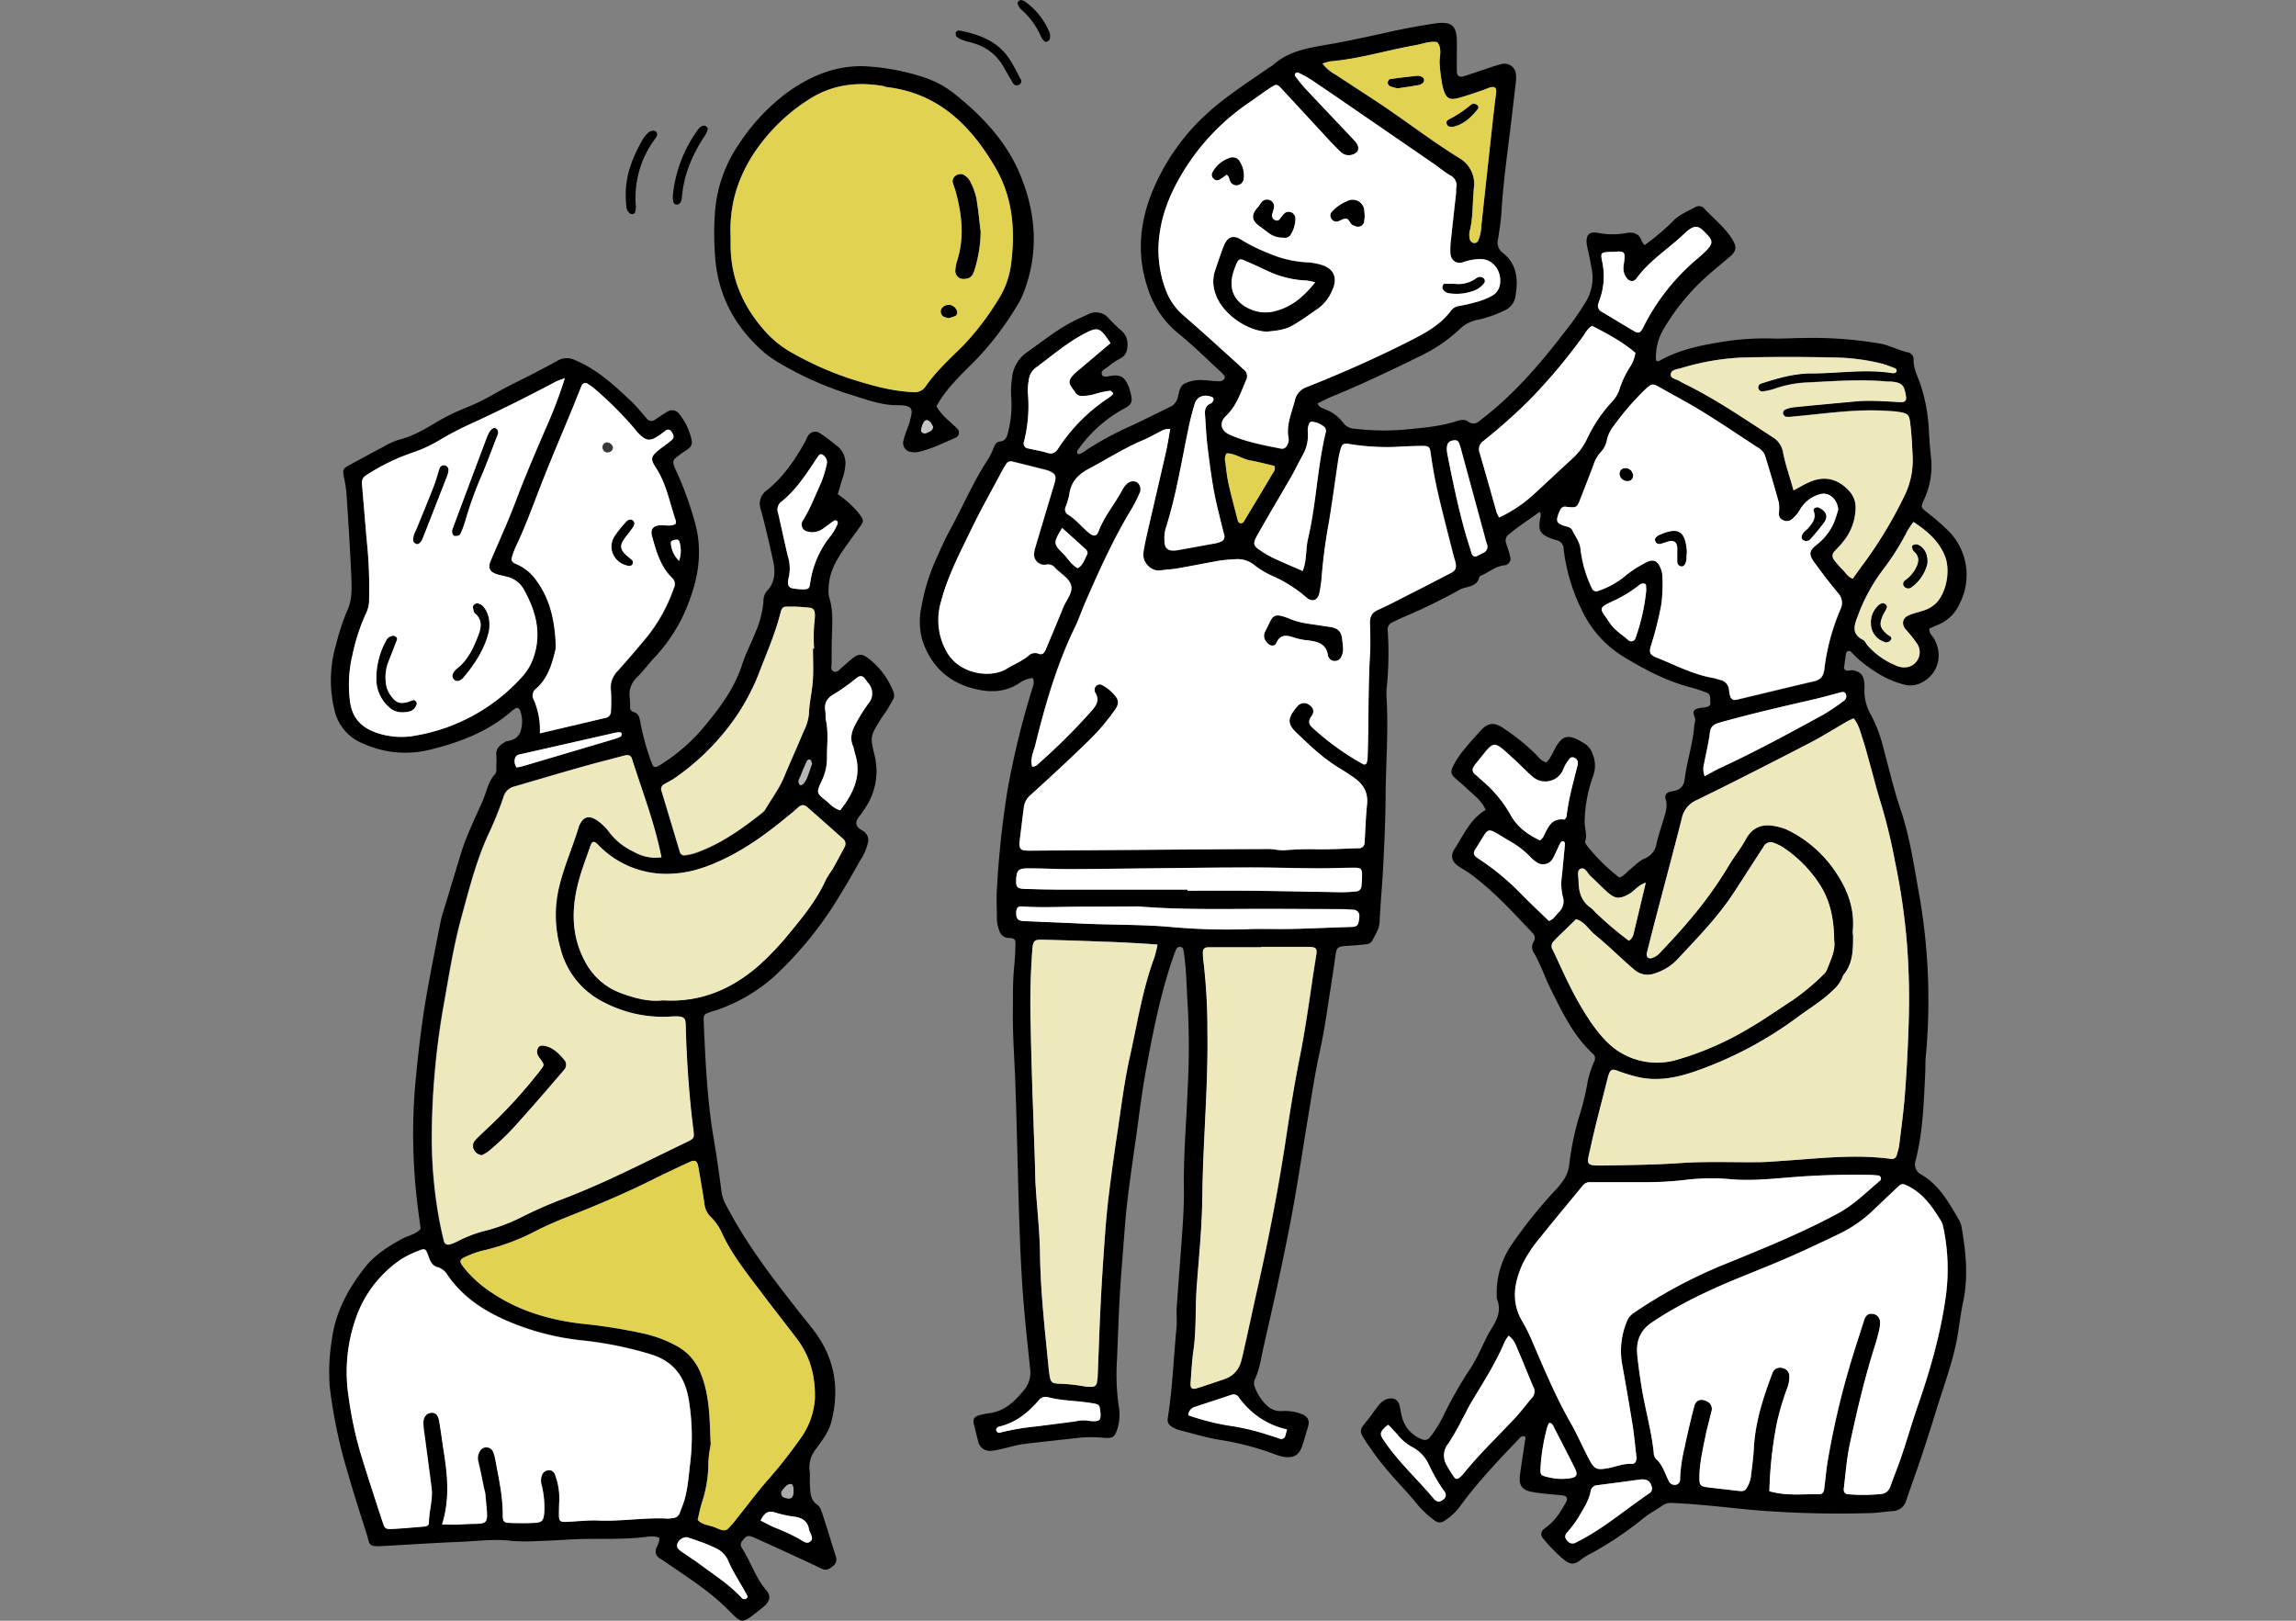
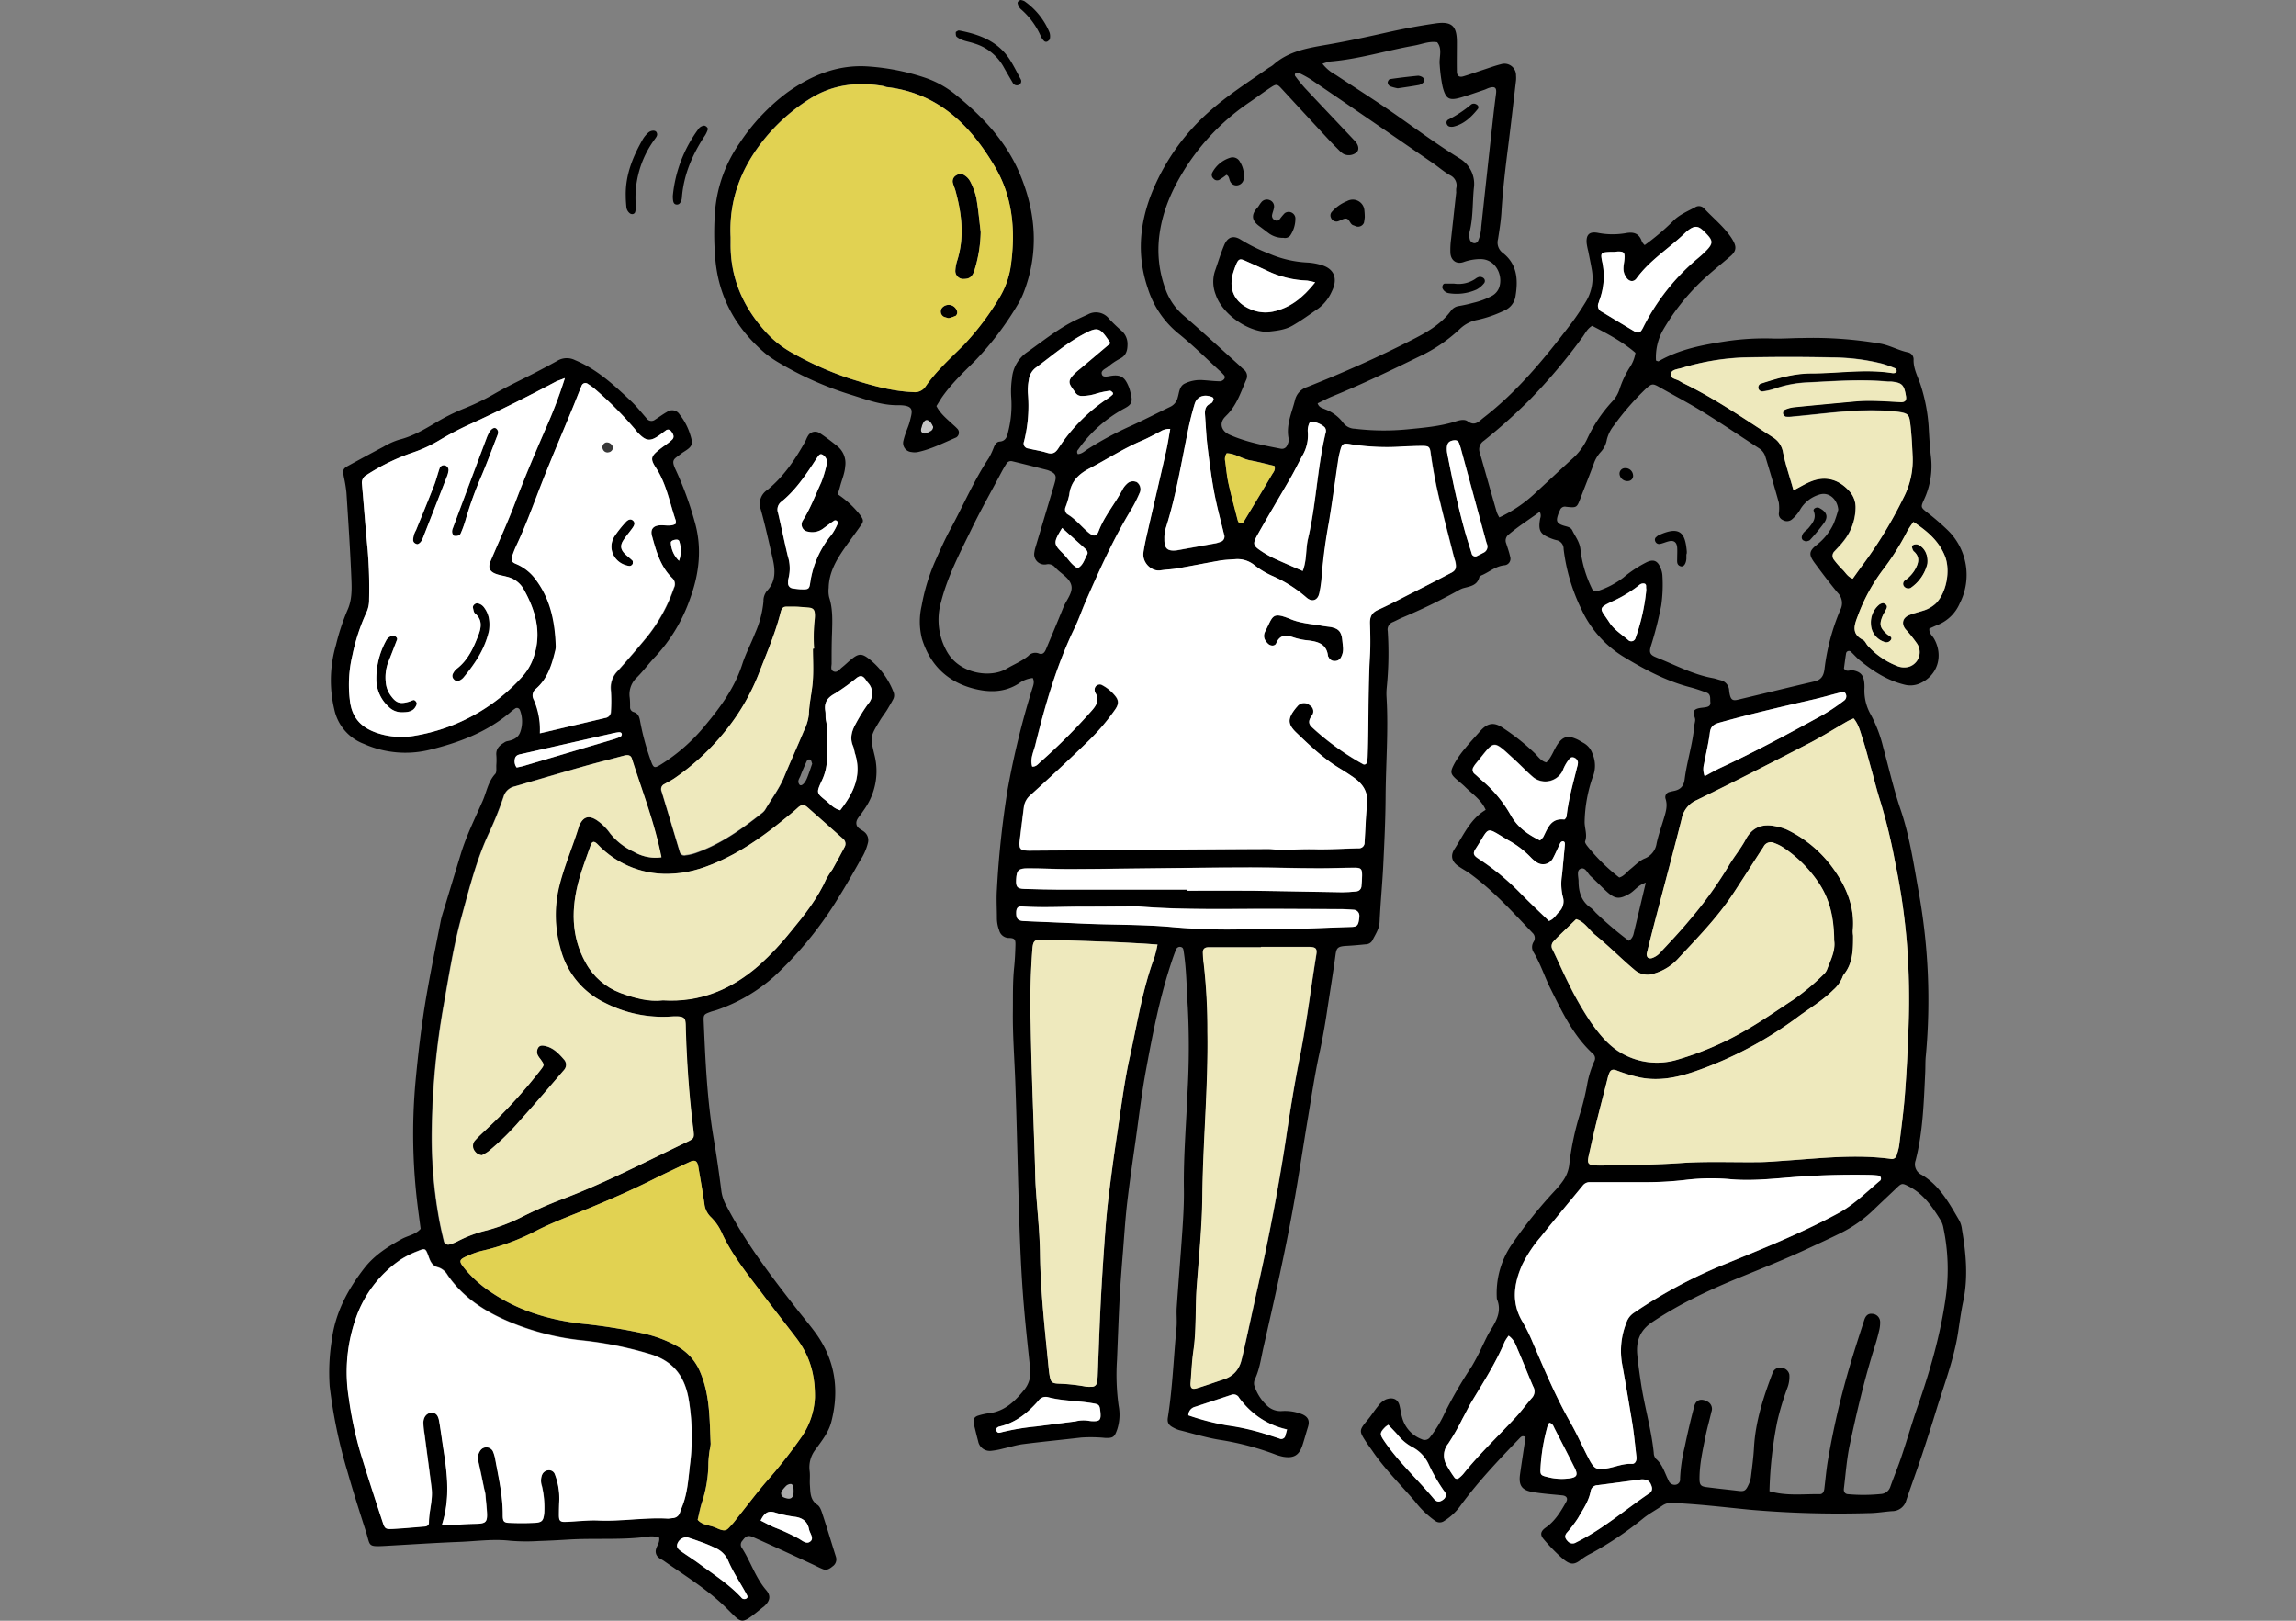
<svg xmlns="http://www.w3.org/2000/svg" id="_レイヤー_2" viewBox="0 0 680 480">
  <rect x="0" y="0" width="680" height="480" fill="#808080" stroke="none" />
  <defs>
    <clipPath id="clippath">
      <path d="M0 0h680v480H0z" style="fill:none;stroke-width:0" />
    </clipPath>
    <style>.cls-2,.cls-4,.cls-5,.cls-9{stroke-width:0}.cls-4{fill:#e1d252}.cls-5{fill:#fff}.cls-9{fill:#eee9bd}</style>
  </defs>
  <g id="_レイヤー_1-2">
    <g id="_レイヤー_2-2" style="clip-path:url(#clippath)">
-       <path d="M238.88 225.46c-.63 1.41-1.27 2.82-1.8 4.27-.29.8-1 1.6-.33 2.56.46.64 1.48-.08 2.21-1.75.61-1.41 1-2.89 1.58-4.39-.19-.43-.26-1-.57-1.19s-.89.04-1.09.5Z" style="stroke-width:0;fill:#b6b6b6" />
      <path d="M235.05 441.9v-.46c0-1.28-.29-1.9-.85-1.93-.62.01-1.21.3-1.6.79-.33.33-.63.68-.9 1.06-.51.52-.51 1.37.02 1.88.17.16.37.28.6.34 1.8.71 2.68.17 2.73-1.68Z" style="fill:#ababab;stroke-width:0" />
      <path d="M273.36 125.29c-.14.27-.26.56-.34.86-.17.7-.68 1.52.19 2s1.47 0 2.15-.38c.65-.2 1.07-.83 1-1.51-.16-.37-.35-.73-.57-1.07-.92-1.19-1.85-1.19-2.43.1Z" style="fill:#c5c5c5;stroke-width:0" />
      <path d="M180.08 134c.79-.05 1.42-.68 1.47-1.47a1.912 1.912 0 0 0-2-1.55c-.78.17-1.28.93-1.13 1.71.12.81.85 1.38 1.66 1.31Z" style="fill:#383838;stroke-width:0" />
      <path d="M580.32 361.52c-3-5.12-5.83-10.41-11.17-13.58a3.423 3.423 0 0 1-1.8-4.28c2.19-8.53 2.42-17.29 2.84-26 .08-1.72 0-3.45.2-5.16 1.46-16.04.76-32.21-2.08-48.07-1.5-8.29-2.69-16.66-5.42-24.68-2.06-6.07-3.47-12.3-5.16-18.47-.8-3.34-2.03-6.57-3.64-9.6-1.4-2.42-2.06-5.21-1.89-8 0-.47 0-.94-.05-1.41-.23-2.38-1.12-3.31-3.4-3.76-.84-.17-1.85.68-2.63-.54.2-1.43.39-3 .64-4.51.1-.46.55-.75 1.01-.66.16.03.31.11.42.23.91.86 1.73 1.82 2.7 2.6 3.9 3.18 8.07 5.87 13.05 7.11 1.51.42 3.12.31 4.57-.3 5.3-2.27 7.2-8.16 4.3-13.28-.52-.92-1.55-1.6-1.39-3 .8-.36 1.63-.76 2.49-1.1 2.93-1.18 5.27-3.48 6.51-6.38 3.68-7.2 2.25-15.96-3.53-21.62-1.9-1.84-3.91-3.57-6-5.19-2-1.58-2.1-1.62-1.07-3.86a23.52 23.52 0 0 0 2.06-12.78c-.34-2.95-.51-5.91-.67-8.88-.27-4.05-1.03-8.06-2.25-11.93-.8-2.65-2.33-5.11-2.21-8 .01-.99-.68-1.85-1.65-2.06-2.77-.57-5.22-2-8-2.55-7.7-1.34-15.52-1.9-23.33-1.7-2.81 0-5.62.23-8.43.16-4.68-.16-9.37.1-14 .78-7 1.08-13.88 2.34-20.11 5.94-.16.09-.52-.13-.78-.21-.18-3.09.51-6.17 2-8.89 3.04-5.28 6.81-10.1 11.19-14.34 2.82-2.7 5.88-5.13 8.85-7.67 1.48-1.27 1.84-2.42 1.1-4-.33-.7-.74-1.37-1.2-2-2.2-3.06-5.15-5.43-7.7-8.17a2.07 2.07 0 0 0-2.6-.36c-2.33 1.26-4.84 2.26-6.7 4.24a71.044 71.044 0 0 1-8.29 7c-.32-.29-.59-.63-.81-1-.78-2.37-2.3-3-4.73-2.55-2.78.49-5.62.46-8.39-.09-2.5-.44-3.47.59-3.25 3.13.11.77.26 1.54.46 2.29.36 1.84.75 3.68 1.07 5.52.59 3.28-.05 6.65-1.79 9.49-1.36 2.22-2.83 4.46-4.43 6.57-7.69 10.09-15.68 19.88-25.8 27.72-1.48 1.15-2.6 2.67-4.79 1.08-1-.71-2.49-.27-3.66.1-4.67 1.47-9.49 1.84-14.31 2.32a71.8 71.8 0 0 1-15.44-.2 4.427 4.427 0 0 1-3.53-1.9 11.87 11.87 0 0 0-5.22-3.84c-.83-.39-1.84-.52-2.24-1.78 1.51-.72 3-1.52 4.59-2.16 8.69-3.54 17.13-7.61 25.55-11.72 4.38-2.05 8.41-4.78 11.94-8.1 1.46-1.43 3.32-2.39 5.33-2.75 2.74-.61 5.4-1.54 7.93-2.77a5.481 5.481 0 0 0 3.27-4.29c.8-4.85.49-9.45-3.77-12.76a3.803 3.803 0 0 1-1.41-4.1c.4-2.61.83-5.24 1-7.88.4-6.56 1.17-13.07 2-19.58s1.56-13 2.33-19.54c.04-.47.04-.94 0-1.41.05-1.9-1.45-3.48-3.35-3.53-.39 0-.78.05-1.15.17-1.81.45-3.57 1.11-5.36 1.69s-3.83 1.33-5.78 1.9c-1.14.34-1.85-.14-1.88-1.36-.06-2.81 0-5.62 0-8.43.06-5.12-1.39-6.62-6.45-5.88s-9.82 1.65-14.69 2.75c-5.64 1.27-11.27 2.48-17 3.48s-11.7 1.87-16.34 6.11c-.38.28-.77.53-1.18.75-6.15 4.29-12.47 8.3-18.08 13.36-7 6.29-12.53 14.04-16.2 22.71-4 9.46-5 19.26-1.61 29.23 1.63 5.24 4.76 9.89 9 13.37 4.26 3.41 8.14 7.28 12.18 11 .47.41.91.85 1.32 1.32.37.32.42.87.11 1.25-.28.35-.69.57-1.13.64-1.72 0-3.43-.24-5.14-.34-1.89-.15-3.78.22-5.47 1.06-1.54.81-1.55 2.62-2 4.09a4.034 4.034 0 0 1-2.27 2.78c-3.8 1.83-7.55 3.77-11.38 5.53a99.428 99.428 0 0 0-12.8 6.84c-1 .63-1.89 1.56-3.12 1.61-.33-.41-.29-1 .1-1.36 3.54-5.04 8.2-9.19 13.61-12.13 2.27-1.18 2.57-2 1.92-4.52-.13-.61-.3-1.21-.51-1.8-1.07-2.62-2.06-3.87-5.29-3.37-.91.14-2.25.52-2.63-.24-.64-1.28.85-1.78 1.66-2.4 1.07-.91 2.24-1.71 3.48-2.38 1.83-.88 2.34-2.26 2.36-4.16.08-1.57-.55-3.09-1.72-4.13-1.3-1.12-2.54-2.31-3.72-3.57a4.929 4.929 0 0 0-6.32-1.29c-1 .45-2 .91-3 1.38-5.43 2.52-10 6.28-14.88 9.72a10.43 10.43 0 0 0-4.57 7.8 26.22 26.22 0 0 0-.23 5.6c.25 3.44-.05 6.9-.91 10.24-.3 1.36-.66 2.76-2.52 2.9-.83.06-1.31.77-1.65 1.51-.43 1.17-.95 2.3-1.57 3.39-4.43 6.67-7.53 14-11.34 21-1.71 3.15-3.16 6.45-4.62 9.73a57.847 57.847 0 0 0-3.92 13c-.75 3.22-.72 6.57.09 9.77 2.33 7.57 7.35 12.63 15.06 14.7 4.64 1.24 9.27 1.31 13.58-1.43a8.392 8.392 0 0 1 4.18-1.65c.61 1.23.13 2.24-.19 3.28-3.05 9.84-5.49 19.86-7.3 30-1.56 9.72-2.61 19.52-3.13 29.35-.19 2.8 0 5.62 0 8.44 0 1.24.22 2.48.67 3.64a2.995 2.995 0 0 0 3.05 2.28c1.58.06 1.81.51 1.77 2.11-.06 2.19-.16 4.38-.38 6.56-.46 4.37-.33 8.74-.38 13.11-.08 7 .47 14 .72 21.06.49 13.58.73 27.17 1.17 40.75.24 7.34.56 14.68 1.1 22s1.35 14.61 2.12 21.91a8.12 8.12 0 0 1-1.64 6.18c-2.77 3.45-5.84 6.52-10.59 7.08-1.08.14-2.15.38-3.19.71-1.22.39-1.57 1.24-1.23 2.58.42 1.66.8 3.33 1.26 5a3.49 3.49 0 0 0 3.76 2.85c1.24-.12 2.46-.35 3.66-.68 2-.43 3.93-1.07 5.92-1.32 5.73-.73 11.48-1.28 17.21-1.95 2.33-.15 4.67-.12 7 .11 2.5.11 2.87-.32 3.66-2.61.71-2.24.84-4.63.39-6.94-.62-4.49-.78-9.04-.48-13.56.25-6.08.46-12.17.78-18.25.25-4.68.62-9.35 1-14 .38-4.83.69-9.66 1.25-14.46.75-6.36 1.68-12.69 2.58-19 .93-6.65 1.72-13.33 2.94-19.93 1.94-10.59 4-21.17 7.35-31.45.48-1.48 1-3 1.57-4.4.21-.62.87-.97 1.5-.78.57.16.66.61.73 1 .9 5.57.89 11.21 1.27 16.82.42 8.26.39 16.54-.07 24.8-.39 9.68-1.23 19.34-1.09 29 .06 3.9-.15 7.81-.41 11.71-.52 7.79-1.18 15.57-1.71 23.36-.14 2 .12 4.08-.07 6.09-.86 8.85-1.16 17.76-2.56 26.56-.24 1.49.23 2.28 1.65 3 .55.31 1.13.55 1.73.73 4.24 1.06 8.44 2.38 12.74 3 5.24.87 10.38 2.23 15.36 4.08.87.35 1.77.62 2.69.81 3.14.52 4.71-.44 5.7-3.43.58-1.78 1.06-3.58 1.62-5.37s.13-2.93-1.61-3.74c-1.9-.78-3.95-1.12-6-1-1.74.15-3.45-.49-4.66-1.75-1.7-1.63-2.96-3.67-3.65-5.92-.11-.61-.03-1.25.24-1.81 1.4-3 1.8-6.28 2.53-9.48 3.15-13.85 6.31-27.7 8.83-41.69 1.58-8.76 2.88-17.57 4.35-26.35 1-6 1.9-12 3.16-18 .96-4.33 1.77-8.73 2.44-13.21.83-5.56 1.76-11.1 2.51-16.67.3-2.19.5-2.74 3.32-2.88 1.86-.1 3.73-.27 5.59-.46.81.01 1.57-.4 2-1.08.87-1.79 2.07-3.41 2.17-5.58.26-5.62.81-11.22 1.09-16.84.33-6.71.65-13.42.69-20.14.06-9.84.87-19.67.28-29.51-.06-.94-.04-1.88.05-2.82.56-5.59.67-11.22.3-16.83-.21-1.12.41-2.22 1.47-2.63 1-.42 2-1 3-1.4 5.46-2.3 10.8-4.88 16-7.73.53-.34 1.09-.62 1.67-.85 2-.61 4.35-.7 5-3.37.09-.32.73-.53 1.15-.73 2.09-1 3.9-2.55 6.38-2.76 1.06-.14 1.8-1.11 1.66-2.16-.01-.1-.03-.2-.06-.3-.28-1.36-.77-2.68-1.18-4-.38-.89-.12-1.93.62-2.55 2.93-2.5 6.19-4.54 9.3-6.82.35.61.39 1.35.13 2-.61 3.5-.05 4.58 3 5.8.58.24 1.17.44 1.78.59 1.28.21 2.21 1.34 2.17 2.64a55.41 55.41 0 0 0 5.29 17.87c2.76 6 7.3 11.02 13 14.36 6 3.61 12.27 6.9 19.15 8.7 1.66.43 3.29 1 4.9 1.59 1.36.5 1 1.77 1.12 2.81s-.49 1.36-1.36 1.52c-1.07.19-2.31.16-3.13.73-1.1.78 0 2 0 3 0 .62-.23 1.23-.28 1.85-.44 5.31-2.15 10.4-2.83 15.66-.26 2.08-1.16 3.08-3 3.51-.46.1-.93.18-1.37.32-.87.11-1.48.91-1.36 1.77.02.12.04.23.08.34.62 1.93.1 3.71-.44 5.51-.75 2.55-1.67 5.06-2.23 7.65a5.702 5.702 0 0 1-3.63 4.51c-1.53.67-2.75 2-4.1 3.08-1.1.85-1.89 2.12-3.33 2.51a56.227 56.227 0 0 1-9.59-9.48c-.25-.37-.63-.92-.52-1.23.74-2-.23-4-.14-6 .11-4.38.89-8.72 2.32-12.86a8.94 8.94 0 0 0 0-7.1 5.706 5.706 0 0 0-2.54-3.13c-.82-.44-1.62-1-2.47-1.32-2.34-1-3.77-.55-5.21 1.48-1.26 1.79-1.84 4-3.44 5.55-1.49-.37-2.32-1.57-3.28-2.57a64.205 64.205 0 0 0-9.49-7.59c-2.75-1.93-4.7-1.56-6.93 1-1.45 1.64-2.95 3.24-4.32 4.94a27.55 27.55 0 0 0-3 4.19c-1.69 3.09-1.56 3.41 1.3 5.81.6.5 1.2 1 1.75 1.56 2.09 2.06 4.67 3.67 6 6.72-4.57 2.68-6.52 7.44-9.23 11.58-1.34 2.06-.75 3.85 1.25 5.16 1 .69 2.13 1.31 3.14 2 7 5.05 12.78 11.46 18.71 17.69.72.66.88 1.72.38 2.56a2.88 2.88 0 0 0-.12 3.09c2.13 3.49 3.33 7.41 5.14 11 3.42 6.85 6.69 13.81 12.47 19.12.63.51.83 1.38.49 2.12a29.52 29.52 0 0 0-2.12 6.68c-.51 2.92-1.2 5.81-2.07 8.65a82.824 82.824 0 0 0-3.25 15.09c-.16 1.84-.82 3.61-1.89 5.12-.71 1.01-1.5 1.97-2.36 2.87-4.69 5.03-9 10.41-12.89 16.08a25.52 25.52 0 0 0-4.34 16c1.48 3.47 0 6.34-1.8 9.19-.92 1.44-1.6 3-2.38 4.57-.97 2.12-2.05 4.2-3.23 6.21-2.95 4.42-5.63 9.02-8 13.78a35.434 35.434 0 0 1-4.36 7.2c-.54.8-1.6 1.07-2.46.63a9.499 9.499 0 0 1-5.8-6.34c-.36-1.19-.49-2.45-.8-3.66-.49-1.92-2-2.52-4-1.8-.99.47-1.83 1.19-2.44 2.1-1 1.19-1.82 2.54-2.81 3.74-2.81 3.41-2.84 3.4-.49 7 .68 1 1.43 2 2.15 3.07 3.62 5.13 8.08 9.54 12.15 14.28 1.71 2.24 3.75 4.2 6.05 5.82.78.56 1.83.56 2.61 0 1.86-1.16 3.49-2.67 4.78-4.45 5.27-7.21 11.4-13.65 17.57-20.06.43-.44.84-.9 1.77-.35-.53 3.58-1.12 7.27-1.64 11-.46 3.28.48 4.73 3.73 5.28 2.92.5 5.89.7 8.84 1 1.21.15 1.67.9 1.1 1.92-1.61 2.86-3.27 5.65-6.07 7.62-1.6 1.13-1.72 2.16-.54 3.51 1.61 1.91 3.35 3.71 5.21 5.38 2.72 2.36 3.79 2.24 6.15.32.89-.64 1.83-1.19 2.82-1.67 5.35-2.94 10.42-6.35 15.15-10.2 1.8-1.48 3.91-2.57 5.83-3.91.9-.6 1.99-.85 3.06-.72 7.65.32 15.24 1.26 22.86 2 11.67 1.01 23.39 1.34 35.1 1 2.34 0 4.67-.43 7-.59 1.94 0 3.64-1.31 4.14-3.19 1.5-4.44 3.13-8.84 4.61-13.29s3-9.2 4.41-13.83c2.26-7.31 5-14.47 6.25-22.08.51-3.24.92-6.5 1.6-9.7 1.52-7.19.83-14.31-.38-21.43a7.59 7.59 0 0 0-.74-2.5Zm-13.59-206.91c4.2 2.77 7.54 5.67 9.31 10.09 1.7 4.23.5 10.77-2.65 14a9.507 9.507 0 0 1-4 2.24c-1.33.43-2.71.74-4 1.29-1.89.8-2.28 2.54-1 4.16a40.55 40.55 0 0 1 3.48 4.36c1.34 2.12.7 4.91-1.41 6.25-.37.23-.77.41-1.2.53-1.22.29-2.51.16-3.64-.38a22.558 22.558 0 0 1-8.35-5.82c-.54-.56-.84-1.47-1.47-1.79-3.42-1.73-2.68-4.16-1.58-7 1.76-4.83 4.21-9.37 7.27-13.5a73.79 73.79 0 0 0 7.5-11.8c.53-.91 1.11-1.79 1.74-2.63ZM498 109a72.292 72.292 0 0 1 18.39-3.18c8.73-.18 17.47-.2 26.2 0 5 .02 9.99.64 14.84 1.85 1.34.4 2.66.87 3.94 1.42.2.08.36.53.33.79s-.33.45-.57.53c-.3.07-.62.07-.92 0-7.95-1.21-15.9.13-23.85.13-5 0-9.87 1.4-14.63 2.94-.66.11-1.11.73-1 1.39.09.64.68 1.09 1.32 1h.01c1.24-.16 2.46-.44 3.64-.84 3.09-1.07 6.32-1.68 9.59-1.81 8-.4 15.89-1 23.85-.26h.93c3.23.34 3.83.94 4.39 4.32.2 1.21-.24 1.81-1.45 1.76-4.52-.19-9-.63-13.57-.21-6.06.56-12.12 1.11-18.17 1.72-.92.11-1.82.36-2.67.73-.36.24-.58.65-.57 1.09.09.45.4.82.82 1 .76.07 1.53.04 2.29-.07 9.32-.82 18.6-2.32 28-1.64.78.05 1.56.07 2.33.17 3.88.5 3.95.82 4.33 4.13.35 3.12.5 6.22.64 9.34.16 4.23-.8 8.43-2.78 12.18-3.29 6.73-7.18 13.16-11.61 19.2-1.12 1.48-2.18 3-3.35 4.63-1.54-.51-2.17-1.86-3.13-2.77-.88-.89-1.7-1.83-2.45-2.83-.61-.78-.5-1.89.24-2.54.83-.93 1.74-1.8 2.49-2.79 2.31-2.79 3.61-6.28 3.69-9.9.08-1.88-.6-3.71-1.87-5.1-3.15-3.49-7-4.6-11.39-2.84-1.57.63-3 1.53-5.13 2.62-1.13-4-2.37-7.55-3.09-11.19a6.443 6.443 0 0 0-3-4.5c-8.51-5.51-16.87-11.29-26-15.77-.57-.27-1.12-.57-1.65-.9-1-.63-2.82-.67-2.6-2.13.24-1.22 2-1.33 3.19-1.67Zm-24.5-19.37c.06-.14.06-.31.12-.45 1.48-3.8 1.78-7.95.87-11.92-.48-2.45-.26-2.53 2.39-2.67h1.17c.55 0 .86-.1 1.17-.11 1.72 0 2.08.35 1.92 2.22-.08.93-.27 1.85-.31 2.78-.01.94.27 1.86.82 2.63.82 1.28 2.18 1.53 3.06.32 3.92-5.39 9.61-8.86 14.32-13.39.45-.43.94-.82 1.46-1.17 1.5-1 2.47-.93 3.78.22.46.42.9.86 1.33 1.32 1.77 1.87 1.76 2.77-.12 4.71-.76.78-1.56 1.52-2.4 2.22a64.002 64.002 0 0 0-16.45 20.73c-.84 1.63-1.35 1.78-2.91.84-3.08-1.83-6.15-3.69-9.22-5.54a2.002 2.002 0 0 1-1.09-2.61c.02-.04.04-.08.05-.12h.04Zm-81.2 36.86c.42.48.54 1.16.33 1.76-2.48 10.33-2.78 21-5.22 31.37-.71 3-.3 6.23-1.56 9.51-3-1.3-5.54-2.38-8.08-3.55-1.27-.58-2.5-1.25-3.68-2-3.1-2-3.24-2.31-1.42-5.51 3.22-5.69 6.59-11.3 9.86-17 1.09-1.89 2-3.86 3.05-5.79 1.42-2.27 2.04-4.94 1.76-7.6-.01-.78.14-1.55.44-2.26.13-.28.4-.47.7-.51 1.39.12 2.72.68 3.78 1.59h.04Zm-23.79 27.8c-.18.44-.63.7-1.1.66-.55-.08-.73-.53-.84-1-.93-3.61-1.91-7.21-2.72-10.85-.47-2.13-.66-4.31-.95-6.47a3 3 0 0 1 .43-2.4c2.45 0 4.52 1.66 6.95 2.1s4.84 1.1 7.18 1.64c.43 1.19-.35 1.92-.79 2.67-2.67 4.59-5.47 9.12-8.2 13.66h.04ZM394 18.21c8.43-.69 16.51-3.23 24.79-4.7 2.28-.4 4.46-1.39 6.85-1 1.68 2.07.49 4.48.76 6.72.14 2.18.42 4.34.86 6.48.93 3.55 1.87 4.18 5.27 3.21 2.39-.69 4.74-1.54 7.1-2.33.44-.15.85-.38 1.29-.53 1.79-.58 2.38-.12 2.16 1.64-.32 2.47-.63 4.94-.9 7.42-1.18 10.67-2.34 21.36-3.49 32.07-.05 1.4-.35 2.79-.9 4.08-.24.61-.93.91-1.54.67a1.57 1.57 0 0 1-.91-.91c-.21-.76-.25-1.55-.11-2.32 1.09-4.27.85-8.68 1.28-13 .5-3.46-1.11-6.88-4.08-8.71-6.65-4.09-12.91-8.73-19.29-13.2-5.75-4-11.69-7.75-17.54-11.62a12.62 12.62 0 0 1-3.93-3.3c.76-.28 1.54-.5 2.33-.67Zm-30.95 105c3.21-3 4.43-7.08 6.11-10.9a2.46 2.46 0 0 0-.88-2.94c-.49-.4-.91-.87-1.37-1.29-5.46-4.91-10.86-9.89-16.41-14.68-2.38-2.04-4.2-4.67-5.27-7.62a33.448 33.448 0 0 1-1.8-16.55c1-7.16 3.86-13.43 7.64-19.44a66.917 66.917 0 0 1 19.17-19.63c2.06-1.41 4.05-2.91 6.14-4.28 1.63-1.07 1.92-1 3.17.37 4.77 5.17 9.54 10.34 14.32 15.49.95 1 1.95 2 2.95 3 .33.34.7.63 1.1.86 1.29.63 2.84.42 3.91-.53.77-.73.59-2.1-.56-3.32-4.92-5.23-9.88-10.43-14.79-15.67a46.474 46.474 0 0 1-2.93-3.63.8.8 0 0 1 .12-.76c.24-.19.55-.25.84-.17 1.28.58 2.51 1.25 3.7 2 5 3.4 10.07 6.85 15.09 10.3 7.08 4.85 14.15 9.72 21.22 14.59 1.67 1.16 3.21 2.52 5 3.52a3.32 3.32 0 0 1 1.76 3.88c-.03.39-.03.79 0 1.18-.49 4.42-1 9.08-1.51 13.73-.19 1.39-.26 2.8-.21 4.21.15 2.22 1.82 3.44 3.93 2.67 1.6-.57 3.3-.87 5-.87 4.41 0 6.76 4.74 5.52 8.41a4.637 4.637 0 0 1-2.07 2.44c-1.79.96-3.71 1.67-5.69 2.12-1.35.38-2.73.68-4.11.92-.95.11-1.81.61-2.38 1.38-3.05 4.17-7.48 6.58-11.91 8.83-10 5.1-20.29 9.65-30.74 13.8a5.355 5.355 0 0 0-3.59 3.92c-.94 3.76-2.71 7.37-1.85 11.43.04.62-.1 1.24-.41 1.78a1.65 1.65 0 0 1-1.82 1.15c-5.2-1-10.43-2-15.32-4.17-2.59-1.2-3.12-3.63-1.06-5.51v-.02Zm-11.18 4.13c.53-2.59 1.17-5.17 1.94-7.7.7-2.3 2.87-3.07 5.28-2 .23.18.36.47.32.76-.16.4-.42.94-.78 1.08-1.67.62-1.86 2-1.75 3.42.24 3.25.37 6.49.78 9.74.57 4.65 1.17 9.29 2.06 13.88.76 4 1.85 7.88 2.8 11.82.34.83-.06 1.77-.89 2.11-.08.03-.16.06-.24.08-.44.17-.88.31-1.34.41-3.68.67-7.36 1.33-11.05 2l-.46.08c-2.78.33-3.74-.51-3.69-3.36-.04-1.21.13-2.42.52-3.57 2.97-9.42 4.52-19.09 6.51-28.73v-.02Zm-48.58 3.4c1.19-4.7 1.57-9.56 1.14-14.39-.06-1.25.02-2.5.26-3.73.14-1.42.84-2.73 1.94-3.63 4.53-3.31 8.78-7 13.71-9.74s5.34-2.44 8.56 2.37l-8.9 7.52c-.36.3-.73.58-1.08.9-3.35 3-2.25 3.53-.43 6.21.43.68 1.2 1.06 2 1 1.41-.01 2.8-.24 4.14-.67 1.34-.4 2.71-.69 4.09-.87.22 0 .54.24.74.45.21.18.23.5.05.7-.04.04-.08.08-.12.11-.34.32-.71.61-1.09.88a51.3 51.3 0 0 0-14.76 14.81c-.9 1.37-1.82 1.94-3.48 1.41s-3.65-.82-5.47-1.26c-.82-.05-1.45-.76-1.4-1.58 0-.16.05-.32.11-.47v-.02Zm11.26 25.64c2.32 2.08 4.62 4.12 6.88 6.19.45.42.87 1 .55 1.65-.8 1.44-1.17 3.21-2.82 4.07-1.9-1-2.86-2.87-4.27-4.27-2.99-2.97-2.96-3.27-.33-7.62v-.02Zm-10 37.87c-1.95 1.6-4.3 2.52-6.44 3.8-4.77 2.85-13.92 1.52-17.61-5a19.006 19.006 0 0 1-1.78-14.8c1.95-7.66 5.6-14.54 9-21.54 2.78-5.76 5.95-11.32 8.95-17 .44-.82.92-1.63 1.42-2.42.34-.55.99-.83 1.62-.7 3.48.83 6.94 1.72 10.41 2.6.3.09.59.2.87.34 1.54.69 1.9 1.35 1.53 2.9-.22.91-.52 1.8-.78 2.7-1.7 5.68-3.39 11.35-5.08 17-.14.45-.24.91-.3 1.37-.36 1.65.68 3.27 2.33 3.63.4.09.82.09 1.22.02.91-.2 1.85.1 2.48.78 1.62 1.89 4.37 3.14 4.91 5.47.5 2.16-1.48 4.29-2.35 6.44-1.69 4.19-3.45 8.36-5.2 12.53-.39.92-1 1.63-2.14 1.14-1.09-.4-2.31-.1-3.08.76l.02-.02Zm18.6 226.61c-.31 0-.62-.08-1.05-.14a9.65 9.65 0 0 0-3.59.23c-3.86.51-7.72 1-11.59 1.49-3.42.32-6.81.88-10.14 1.69-.59.16-1.3.36-1.62-.33s.3-1.21.87-1.34c4.78-1.12 8.36-4 11.5-7.6.62-.93 1.76-1.37 2.84-1.09 4.24 1.13 8.64 1 12.94 1.76 2.21.36 2.37.43 2.59 2.49.26 2.61-.13 2.98-2.77 2.86l.02-.02Zm18.78-137.39c-3.56 9.56-5.09 19.64-7.3 29.53-1.7 7.61-2.62 15.39-3.8 23.12-.89 5.86-1.68 11.75-2.41 17.64-.48 3.87-.84 7.76-1.12 11.65-.49 6.69-.94 13.39-1.28 20.09-.38 7.33-.61 14.67-.91 22 0 .62-.12 1.24-.21 1.86-.07.8-.77 1.4-1.58 1.33h-.02c-.62.05-1.25.03-1.87-.07-2.61-.48-5.26-.76-7.91-.84-2-.1-2.32-.47-2.67-2.53-.13-.77-.22-1.55-.29-2.32-1.09-11.19-2.37-22.35-2.53-33.62-.09-6.7-.87-13.39-1.29-20.08-.14-2.18-.14-4.37-.21-6.56-.44-13.74-1-27.48-1.26-41.22-.23-7.5-.06-15 .51-22.48.21-2.32.62-2.74 2.89-2.68 6.24.15 12.49.37 18.73.6 3.43.12 6.87.31 10.3.49 1.55.08 3.1.21 5.13.35a32.21 32.21 0 0 1-.92 3.76l.02-.02Zm39.27 139.82c-.17.59-.31 1.18-.49 1.76-.1.67-.73 1.13-1.4 1.03-.13-.02-.26-.06-.38-.12-1.18-.4-2.37-.77-3.55-1.15-3.85-1.25-7.8-2.16-11.81-2.72-3.95-.68-7.83-1.68-11.61-3 .04-1.2.88-2.22 2.04-2.49 3.55-1.18 7.1-2.33 10.64-3.52.91-.37 1.94.03 2.36.92q5.46 7.36 14.18 9.31l.02-.02Zm8.68-140.52c-1.64 10-2.83 20.09-4.83 30-1.66 8.26-3 16.6-4.23 24.93-2.21 14.51-5 28.92-8.22 43.23-1.47 6.54-2.85 13.1-4.34 19.64-.21.91-.42 1.83-.68 2.73q-1.17 3.9-5.09 5.17c-2.67.88-5.32 1.83-8 2.64-1.45.44-1.95-.09-1.82-1.7.25-3.11.38-6.25.82-9.33.91-6.37.48-12.8 1-19.18.68-8.89 1.57-17.78 1.66-26.67.17-16.26 1.76-32.46 1.5-48.71.04-6.72-.33-13.43-1.08-20.1-.15-1.08-.24-2.18-.27-3.27 0-1.15.5-1.65 1.74-1.65h15.47v-.11h13.99c2.18.06 2.68.46 2.36 2.4l.02-.02Zm12.65-10.56c-.22 1.52-.42 2.24-2.28 2.29-5.78.17-11.55.45-17.33.59-3.74.09-7.5 0-11.25 0-8.11.35-16.24.18-24.33-.53-9-.83-18.1-.63-27.14-1.06-5.62-.26-11.24-.47-16.86-.73-1.9-.08-2.41-.69-2.35-2.64 0-1.2.51-1.79 1.7-1.7 6.07.45 12.14 0 18.22.07 5 0 9.94 0 14.92-.06.47 0 .94-.05 1.4 0 13.4 1.09 26.83.67 40.25.72 6.56 0 13.12 0 19.68.07 1.25 0 2.5.11 3.75.19.97.03 1.73.85 1.7 1.82v.03c0 .32-.03.64-.1.96l.02-.02Zm.7-9.75c-.06.82-.72 1.46-1.54 1.51-1.39.16-2.79.25-4.19.25-8.87-.13-17.74-.35-26.61-.46-6.39-.07-12.78 0-19.17 0v-.32h-37.94c-3.44 0-6.87-.11-10.3-.21-2.25-.07-2.64-.57-2.51-2.88.15-2.62.64-3.2 3.47-3.21 4.05 0 8.1.22 12.15.23 5.92 0 11.84-.11 17.75-.16 12-.12 24-.29 36.06-.33 6.7 0 13.4.21 20.11.25 3.59 0 7.18-.16 10.77-.17 1.82 0 2.15.4 2.14 2.25-.01 1.09-.08 2.18-.21 3.27l.02-.02Zm26.53-92.8c-4.15 2.18-8.32 4.31-12.49 6.43-3.06 1.55-6.1 3.17-9.22 4.57-1.89.85-2.42 2.14-2.35 4.08.11 3.12.19 6.25 0 9.37-.56 10-.35 20-.68 29.94 0 .62-.1 1.24-.27 1.84-.11.39-.51.63-.91.52-.07-.02-.13-.05-.19-.08a78.13 78.13 0 0 1-15.15-10.95c-1.11-1.08-.95-2-.12-3.28a2.066 2.066 0 0 0-.51-3.2 2.526 2.526 0 0 0-3.56.18c-.06.06-.11.13-.16.2-.22.23-.42.47-.61.72-2.22 2.85-2.26 4.47.3 6.94 4 3.9 8.1 7.79 13 10.7 1.33.81 2.64 1.66 3.93 2.55 2.83 2 4.46 4.28 4.06 8.16-.39 3.7-.47 7.48-.73 11.21.03.91-.68 1.66-1.59 1.69h-.23c-3.9.1-7.8.32-11.71.32-3.28-.11-6.55-.03-9.82.24-1.66.19-3.39-.34-5.09-.33-12.19 0-24.37.14-36.56.23l-34.16.25c-.63 0-1.25-.03-1.87-.12-.63-.1-1.11-.64-1.14-1.28-.06-.31-.08-.62-.05-.93.44-3.56.87-7.12 1.33-10.67.21-1.38.92-2.62 2-3.5 5.79-5.24 11.52-10.55 17.12-16a64.5 64.5 0 0 0 7.88-9.26c1.14-1.63 1.16-2.79-.07-4.21-1.1-1.33-2.46-2.41-4-3.18-.81-.26-1.68.2-1.93 1.01-.04.12-.06.25-.07.38-.01.31.04.63.16.92 1.39 2.12.51 3.68-1 5.37a176.41 176.41 0 0 1-15.23 15.22c-.67.6-1.27 1.44-2.4 1.35-.72-2.26.4-4.32.9-6.36 2.92-11.83 6.28-23.53 11.59-34.57 1.22-2.53 2.13-5.19 3.25-7.77 4.12-9.43 8.34-18.82 13.71-27.64.94-1.61 1.77-3.28 2.49-5 .34-1.05-.03-2.2-.91-2.87-1-.52-2.22-.32-3 .49-.46.42-.86.91-1.18 1.45-2.22 4.29-5.46 8-7.19 12.56-.6 1.58-1.45 1.64-2.9.47-2.17-1.77-3.88-4.06-6.36-5.51-.64-.51-.85-1.38-.52-2.13.45-1.16.81-2.36 1.08-3.58.44-3.78 2.58-6.05 5.86-7.77 5.25-2.75 10.23-6 15.71-8.32 1.87-.79 3.64-1.79 5.45-2.71.86-.54 1.87-.8 2.89-.73-.42 2.29-.76 4.58-1.27 6.83-1.83 8.06-3.73 16.1-5.57 24.16-.42 1.82-.82 3.66-1.09 5.51-.44 3.14 2.46 5.78 5 5.39 1.69-.26 3.42-.3 5.11-.6 4.14-.72 8.25-1.56 12.39-2.28 1.53-.26 3.1-.32 4.65-.43 2.03-.18 4.05.43 5.64 1.7 1.59 1.26 3.34 2.32 5.19 3.16 3.79 1.61 7.3 3.8 10.41 6.5 1.65 1.46 3.36.88 3.81-1.22.37-1.68.61-3.38.72-5.09.45-5.45 1.18-10.87 2.18-16.25 1-6 1.79-12 2.69-18.06.14-.93.33-1.84.57-2.75.59-2.24.87-2.45 3.29-2 4.96.77 9.99 1 15 .67 2-.1 4.06-.19 6.09-.19 1.86 0 2.19.24 2.43 2.11.69 4.95 1.63 9.86 2.84 14.71 1.27 5.31 2.66 10.59 4 15.89.15.6.39 1.19.52 1.8.24 1.59 0 2.38-1.4 3.06l.02-.02Zm9.53-5.94c-.55.3-1.11.58-1.67.85-.5.36-1.2.25-1.56-.25-.11-.16-.18-.34-.21-.53-.65-2.08-1.33-4.16-1.92-6.26-2.15-7.68-3.76-15.48-5.29-23.29-.07-.4-.11-.81-.11-1.22 0-1.79.64-2.33 1.66-2.56.8-.18 1.59-.17 1.95.73.27.73.51 1.48.7 2.24l7 25.75c.16.6.31 1.21.51 1.8.49.99.09 2.19-.9 2.68-.06.03-.12.06-.18.08l.02-.02Zm14.85-17.18a40.299 40.299 0 0 1-10.09 6.7c-.29-.48-.54-.99-.75-1.51-1.69-5.85-3.33-11.71-5-17.55a3.009 3.009 0 0 1 1.17-3.64c4.73-3.78 9.24-7.82 13.53-12.09 5.67-5.82 10.91-12.04 15.68-18.61.82-1.11 1.38-2.46 2.86-3.34 4.45 2.3 9 4.68 12.83 8-.25 1.6-.87 3.13-1.79 4.46a28.164 28.164 0 0 0-2.94 6.35 9.52 9.52 0 0 1-2.14 3.59 42.662 42.662 0 0 0-7.5 11.23 18.53 18.53 0 0 1-4.52 5.91c-3.82 3.49-7.57 7.02-11.36 10.52l.02-.02Zm33.43 28.35c-.48 4.78-1.54 9.48-3.16 14a1.3 1.3 0 0 1-1.57.96c-.25-.06-.48-.19-.65-.38-1.89-1.62-4.16-3-5.46-5.06-2.78-4.34-4-4.13 1.39-6.61 2.69-1.26 5.22-2.83 7.54-4.69.37-.28.83-.39 1.28-.33.85.15.5 1 .63 1.51.01.21 0 .41-.02.62l.02-.02Zm3 19.81c-2-.78-2.23-1.52-1.55-3.62 1.22-3.87 2.21-7.8 2.98-11.78.42-2.94.54-5.91.35-8.87-.06-.93-.32-1.83-.75-2.66-.81-1.75-2-2.15-3.84-1.3-2.51 1.26-4.86 2.8-7 4.61a25.376 25.376 0 0 1-7.46 3.92c-.69.32-1.5.02-1.82-.67l-.06-.15a35.449 35.449 0 0 1-3.36-11.62c-.27-2.18-1.55-3.68-2.4-5.48-.45-.94-1.47-1.08-2.35-1.34-2.68-.77-2.41-1.72-1.69-3.8.11-.3.28-.56.4-.85.25-.76 1.05-1.2 1.83-1 3.16.33 3.15.29 4.27-2.61 1.28-3.35 2.62-6.68 3.86-10a9.734 9.734 0 0 1 2.09-3.6c.96-1.02 1.59-2.3 1.82-3.68.38-1.51 1.08-2.93 2.06-4.14a79.71 79.71 0 0 1 9.51-10.93c1.75-1.58 2.07-1.58 4.07-.44 4.34 2.47 8.77 4.78 13 7.41 5.57 3.44 11 7.14 16.49 10.7.92.6 1.59 1.53 1.87 2.59 1.36 4.48 2.71 9 3.94 13.47.14 1.08.14 2.16 0 3.24-.05.82.42 1.58 1.17 1.9.81.51 1.86.47 2.63-.11a11.05 11.05 0 0 0 2.67-3.22c1.26-2 3.2-3.48 5.46-4.17 3-1 5.45 1.5 5.68 4.47-.37 1.36-.81 2.69-1.32 4a17.02 17.02 0 0 1-5.2 6.51c-2.17 1.76-2.24 2.83-.53 5.18 2.21 3 4.47 6 6.87 8.89a4.321 4.321 0 0 1 .76 5.12 63.982 63.982 0 0 0-4.67 17.55c-.27 2-1 3.12-2.94 3.58-7.58 1.77-15.15 3.63-22.73 5.43-1.47.35-2 0-2.36-1.46-.1-.45-.18-.92-.21-1.38a3.232 3.232 0 0 0-2.6-2.95c-.76-.2-1.49-.48-2.26-.61-5.93-1.08-11.17-3.94-16.66-6.11l-.02-.02Zm14.11 31.52c.56-3.06 1.33-6.1 1.71-9.18.23-1.92 1.18-2.54 2.87-3 9.13-2.59 18.37-4.73 27.61-6.85 2.73-.63 5.42-1.4 8.13-2.1.6-.16 1.27-.32 1.61.37.39.73.16 1.63-.54 2.08-1.97 1.51-4.03 2.9-6.17 4.16-10 5.44-20 10.87-30.25 15.69-1.53.71-3 1.57-4.79 2.53a5.663 5.663 0 0 1-.16-3.68l-.02-.02ZM468 257.35c1.53-.74 2.13 1.27 3.08 2.13 1.73 1.56 3.32 3.29 5.07 4.83 2.28 2 3.61 2 6.34.45 1.61-.89 2.61-2.64 4.94-3.35-1.26 5.3-2.43 10.24-3.62 15.17-.18.84-.68 1.57-1.39 2.05-3.45-2.58-6.74-5.37-9.85-8.36-.4-.47-.84-.91-1.31-1.32-2.92-1.93-3.75-4.81-3.74-8.07-.05-1.23-.59-3.03.48-3.53ZM438.74 231c-.72-.6-1.39-1.26-2.06-1.91a1.54 1.54 0 0 1-.21-2.1c.15-.27.33-.53.52-.78 5.92-7.18 4.68-7.58 11.73-1.14 1.84 1.68 3.55 3.53 5.46 5.13a5.739 5.739 0 0 0 8.63-2c.48-1.31 1.18-2.54 2.08-3.61.31-.36.81-.47 1.25-.29.61.2 1.06.72 1.19 1.35 0 .46-.07.92-.22 1.36-1.19 4.84-2.59 9.64-3.13 14.63 0 .38-.51 1-.72 1-4-.49-4.87 2.59-6.21 5.2-.29.36-.6.7-.95 1-3.66-1.78-6.71-3.94-8.71-7.55a37.377 37.377 0 0 0-8.65-10.29Zm20 41.8c-2.84-2.76-5.8-5.51-8.61-8.4a73.481 73.481 0 0 0-12.26-10.05c-1.53-1-1.73-1.6-.79-3 4.34-6.63 2.56-6.61 9.56-2.48 2.47 1.33 4.73 3.04 6.68 5.06.53.57 1.13 1.08 1.78 1.5 1.5 1.05 3.56.68 4.61-.82.07-.11.14-.22.2-.33.81-1.51 1.46-3.1 2.22-4.63a.9.9 0 0 1 .69-.42c.61 0 .68.53.64 1-.27 2.94-.56 5.89-.83 8.84-.37 2.16-.3 4.37.2 6.5.56 1.67.08 3.51-1.23 4.68-.83.83-1.42 1.99-2.85 2.5v.05Zm12.68 30.4a95.403 95.403 0 0 1-7-12.17c-1.63-3.19-3-6.5-4.59-9.72-.52-.82-.38-1.88.33-2.54.43-.46.85-.92 1.3-1.35 1.78-1.73 3.57-3.44 5.35-5.16 2.54.75 3.75 3.13 5.65 4.67 3.14 2.56 6.06 5.39 9.08 8.1.81.73 1.64 1.45 2.47 2.15a5.9 5.9 0 0 0 6.1 1.13c2.54-.78 4.85-2.2 6.68-4.13 5.1-5.49 10.35-10.84 14.75-16.92 1.56-2.15 3-4.4 4.42-6.62 2.13-3.27 4.21-6.56 6.36-9.82a2.345 2.345 0 0 1 3.11-1.14c.03.01.06.03.08.04.87.29 1.71.69 2.49 1.18 4.3 2.85 7.97 6.55 10.79 10.87 3.31 5.06 4.32 10.61 4.38 16.74.46 3-1.05 5.8-2.14 8.7-.25.57-.63 1.07-1.1 1.48a67.855 67.855 0 0 1-9 7.49c-4.31 2.82-8.51 5.79-13 8.39a90.71 90.71 0 0 1-20.95 9.18 20.981 20.981 0 0 1-17.54-2.28c-3.24-2.09-5.72-5.13-8.01-8.32v.05Zm-.3 36.51c1.52-7 3.42-13.94 5.16-20.91.08-.3.19-.59.31-.88.43-1.07 1-1.34 2.19-.9 2.33.9 4.73 1.62 7.17 2.14 5.43 1 10.59 0 15.65-1.71 11.1-3.8 21.54-9.31 30.95-16.32 3.51-2.59 7.28-4.81 10.41-7.94a10.17 10.17 0 0 0 2.7-3.69c.09-.3.23-.58.41-.84 2.76-3.41 2.81-7.47 2.77-11.55-.06-.46-.1-.93-.1-1.4.68-7.12-2-13.29-6-18.77a36.195 36.195 0 0 0-13.57-11.25c-.86-.37-1.75-.65-2.67-.84-4-1-7.3-.27-9.46 3.77-1.46 2.75-3.51 5.18-5.08 7.87a119.59 119.59 0 0 1-11.81 16.31c-2.79 3.35-5.82 6.51-8.79 9.71-.58.54-1.26.95-2 1.22-.42.16-.89.13-1.28-.09-.3-.34-.43-.79-.35-1.24 1-4.09 2.05-8.16 3.12-12.23 2.41-9.22 4.89-18.42 7.23-27.66a7.54 7.54 0 0 1 4.39-5.52c11.21-5.47 22.32-11.16 33.41-16.89 3.88-2 7.58-4.36 11.38-6.53.53-.3 1.11-.52 1.74-.8 1.5 1.82 2 4 2.65 6 .92 2.81 1.65 5.69 2.45 8.55 1 3.45 1.81 6.95 2.92 10.36 1.74 5.84 3.16 11.77 4.25 17.76 1.71 8.1 2.89 16.31 3.54 24.56.58 7.79.73 15.61.46 23.42-.2 6.86-.56 13.72-1.09 20.58-.38 5.13-1.1 10.23-1.71 15.34-.17.92-.41 1.82-.7 2.71-.15.8-.92 1.32-1.72 1.17h-.04c-10.61-1.45-21.18-.14-31.75.56-2.49.17-5 .38-7.48.41-7.66.09-15.34-.27-23 .26-7.34.51-14.66.59-22 .72-6.58.08-5.84-.02-4.65-5.5v.05Zm-20.29 34.81c1.46-2.94 3.29-5.69 5.44-8.17 4.08-5.12 8.3-10.14 12.46-15.21.48-.62 1.21-.99 2-1h15.5c4.52.05 9.03-.2 13.51-.75 4.07-.46 8.18-.52 12.26-.19 6.13.61 12.18 0 18.24-.5 7.8-.67 15.6-.91 23.41-.73.94.02 1.87.08 2.8.2a1 1 0 0 1 .61.58c.1.28.05.6-.12.84-4.06 3.39-7.79 7.2-12.52 9.76-11.15 6-22.91 10.72-34.62 15.5-9.09 3.77-17.77 8.46-25.91 14-1.04.69-1.81 1.7-2.2 2.88-1.53 3.8-1.98 7.95-1.32 12 1.06 6 2.14 12 3.1 18 .51 3.23.81 6.51 1.19 9.76.13 1.07-.33 2.13-1.36 2.07-2.58-.15-4.89.92-7.33 1.33-3 .51-3.76.25-5.26-2.55-1.91-3.58-3.49-7.34-5.51-10.86-4.42-7.74-7.84-15.93-11.35-24.1-.84-2.02-1.81-3.98-2.91-5.87-3.46-5.73-2.61-11.37-.1-17.04v.05ZM427.49 444c-1 .84-2 .92-2.86-.14-4.89-5.84-10.58-11-14.86-17.36-1.21-1.8-1.14-2.28.48-3.92.28-.24.58-.45.89-.64.93 1 1.91 2 2.81 3a13.78 13.78 0 0 0 4.28 3.57c2.23 1.15 4 3.03 5 5.33 1.25 2.68 2.74 5.25 4.43 7.68a1.612 1.612 0 0 1-.17 2.48Zm26.22-30c-1.65 1.87-3.1 3.9-4.79 5.72-5.19 5.59-10.74 10.86-15.55 16.81-.41.47-.87.9-1.37 1.27-.38.29-.92.22-1.21-.15-.01-.02-.02-.03-.03-.05-.82-1.13-1.57-2.31-2.24-3.54a5.564 5.564 0 0 1 .4-6.52c1.54-2.34 2.93-4.78 4.17-7.29 1-1.77 1.84-3.61 2.89-5.34 3.46-5.73 7.07-11.37 9.67-17.58.34-.61.72-1.19 1.15-1.74 1.74 1.29 2.15 2.84 2.75 4.23 1.56 3.57 2.95 7.21 4.5 10.78a2.82 2.82 0 0 1-.34 3.4Zm5.14 23.56c-2.83-.67-2.72-.62-2.54-3.65.28-3.88.95-7.72 2-11.46.14-.38.33-.75.55-1.09 1 .22 1.22 1 1.56 1.7 2 3.87 4 7.72 5.93 11.61 1.13 2.25.69 2.93-1.94 3.21-1.86.21-3.74.11-5.56-.31Zm29.63 4.7c-7.21 4.88-13.81 10.66-21.69 14.55-.8.53-1.86.38-2.48-.35-.72-.74-1.08-1.5-.32-2.45 1.25-1.39 2.39-2.88 3.41-4.44 1.45-2.55 3.21-5 3.74-8 .17-.98 1.01-1.7 2-1.72 4.47-.57 8.94-1.18 13.07-1.73 1.83 0 2.5.54 3 2.1.3.77-.01 1.64-.73 2.05Zm87.85-58.5c-1.55 11.36-4.71 22.26-8.46 33-1.64 4.72-3 9.52-4.6 14.26-1 3.1-2.3 6.14-3.39 9.23a3.119 3.119 0 0 1-2.74 2.21c-3.27.33-6.56.36-9.83.06-.95-.06-1.31-.81-1.21-1.66.54-4.34.84-8.74 1.75-13 2.12-9.92 4.44-19.8 7.52-29.48.47-1.48.87-3 1.22-4.51.18-.76.26-1.53.25-2.31a2.45 2.45 0 0 0-2.35-2.46c-1.09-.12-1.89.41-2.34 1.8-1.53 4.74-3.09 9.49-4.48 14.28-2.63 8.99-4.74 18.13-6.31 27.36-.47 2.77-.71 5.58-1.05 8.37-.1.85-.47 1.62-1.36 1.6-4.94-.07-9.94.6-14.89-.88.17-6.91.93-13.79 2.29-20.56.77-3.35 1.76-6.64 2.95-9.86.53-1.3.75-2.71.65-4.11a2.55 2.55 0 0 0-2.26-2c-1.1-.25-2.22.33-2.65 1.37-2.73 7.17-5.12 14.42-5.56 22.18-.16 2.95-.56 5.9-.92 8.84-.12.76-.35 1.51-.69 2.2-.87 1.89-1.28 2.07-3.24 1.82-3.09-.38-6.2-.67-9.29-1.09-1.67-.22-2-.73-2-2.5 0-4.26.94-8.37 1.77-12.5.49-2.45 1.2-4.85 1.75-7.28.49-1.24-.12-2.64-1.36-3.14-1.68-.89-3.2-.43-3.7 1.42-1.08 4.08-2.04 8.18-2.89 12.31-.75 3.03-1.19 6.12-1.33 9.24.12.81-.42 1.58-1.23 1.74-.95.19-1.9-.36-2.2-1.29-1.13-2.19-1.72-4.7-3.75-6.4-.39-.49-.61-1.1-.61-1.73-.71-7-2.77-13.78-3.8-20.72-.42-2.78-.82-5.57-1.09-8.37-.38-4 .8-7.2 4.38-9.6 8.36-5.6 17.41-9.79 26.67-13.55 6.5-2.64 13-5.25 19.38-8.22 3.25-1.52 6.51-3 9.72-4.6 3.51-1.72 6.73-3.96 9.56-6.65 2.36-2.28 4.77-4.51 7.14-6.78 1.51-1.45 1.66-1.41 3.62-.41 4.39 2.25 7 6.14 9.47 10.13.37.69.63 1.44.75 2.21 1.38 6.59 1.63 13.37.74 20.04ZM257.21 195c-2-1.52-3-1.43-5 .2-1 .8-1.86 1.68-2.84 2.45-.71.56-1.33 1.57-2.35 1.25-1.2-.38-.71-1.6-.72-2.43 0-3 0-5.94.12-8.91.1-3.6.28-7.2-.85-10.69-.2-.91-.25-1.85-.14-2.77.08-4.43 2.15-8.07 4.57-11.57 1.6-2.31 3.3-4.54 4.9-6.84 1-1.37.84-1.78-.27-3.31a28.612 28.612 0 0 0-6.52-6c.27-.88.51-1.61.71-2.36.52-2 1.36-3.82 1.5-5.89.34-2.21-.49-4.44-2.2-5.89-1.69-1.37-3.43-2.71-5.25-3.91a2.445 2.445 0 0 0-3.62.85c-.34.52-.52 1.14-.82 1.68-3 5.36-6.4 10.38-11.22 14.28a4.873 4.873 0 0 0-1.9 5.72c1.35 4.8 2.41 9.69 3.53 14.56.79 3.43 1 6.78-1.72 9.62-.69.87-1.05 1.95-1 3.06-.31 3.27-1.15 6.47-2.5 9.47-1.19 3.05-2.77 6-3.76 9.08-2.2 6.86-6.28 12.53-10.8 17.95a53.503 53.503 0 0 1-13.63 12c-1.59.95-1.9.81-2.61-1.13a74.68 74.68 0 0 1-3.12-11.27c-.26-1.32-.34-2.85-2.09-3.34-.63-.2-1.04-.8-1-1.46 0-.94 0-1.88-.11-2.81-.31-2.2.47-4.4 2.09-5.92 2-2 3.66-4.28 5.6-6.31a48.694 48.694 0 0 0 10.23-17.18c2.74-7.52 3.57-15.17 1.23-23a98.842 98.842 0 0 0-5.48-14.93c-1.48-3.05-.61-3.21 1.13-4.56.37-.28.74-.57 1.14-.82 2.84-1.76 2.94-2.33 1.75-5.83-.67-1.92-1.66-3.72-2.93-5.31a2.58 2.58 0 0 0-3.55-.84c-.06.04-.12.07-.17.11-1.22.68-2.35 1.54-3.54 2.29-.74.59-1.82.47-2.42-.27-.02-.03-.04-.05-.06-.08-1.54-1.76-3-3.62-4.7-5.22-5-4.7-10-9.36-16.53-12.07a5.433 5.433 0 0 0-5.27.23c-2.17 1.21-4.38 2.38-6.59 3.53-3.88 2-7.85 3.86-11.62 6a69.953 69.953 0 0 1-9.24 4.53 59.713 59.713 0 0 0-8.37 4.14c-3.47 2.07-7 4.16-11 5.14-1.64.52-3.21 1.23-4.68 2.12-3.45 1.81-6.88 3.68-10.31 5.56-1.67.92-1.76 1.26-1.35 3.44.34 1.52.59 3.05.75 4.6.54 8.42 1.11 16.83 1.45 25.26.14 3.23.24 6.54-1.22 9.64a66.735 66.735 0 0 0-3.35 10.22 37.094 37.094 0 0 0-.49 19c.98 4.69 4.28 8.55 8.76 10.24 6.04 2.7 12.8 3.34 19.24 1.82 8.76-2.13 17-5.17 24-11.05.46-.42.95-.81 1.47-1.16.38-.35.96-.33 1.31.05.09.1.16.22.21.35.8 2.06.85 4.33.12 6.42-.64 1.88-2.23 2.47-4 2.8-.3.09-.58.23-.83.42-1.41.85-2.46 1.89-2.28 3.74.07.94.07 1.87 0 2.81-.06.93.17 2.18-.34 2.72-2.13 2.3-2.54 5.33-3.72 8-2.26 5.14-4.77 10.18-6.43 15.57-1.6 5.22-3.17 10.44-4.75 15.66-.45 1.5-1 3-1.27 4.51-1.47 7.49-3 15-4.29 22.51-1.43 8.46-2.42 17-3.2 25.53-1.06 12.3-.79 24.68.79 36.93.25 2 .53 4 .79 6-1.5 1.74-3.79 2-5.67 3.05-4.11 2.29-8 4.73-11 8.58-5 6.43-8.67 13.36-9.67 21.49-.71 4.48-.91 9.02-.6 13.54 1.02 8.54 2.77 16.97 5.25 25.2 1.7 6 3.61 11.95 5.51 17.89 1.33 4.17.37 4.45 5.68 4.16 7.33-.41 14.66-.9 22-1.19 5-.19 10-.92 15-.34 2.8.23 5.62.26 8.43.08 3-.09 5.93-.25 8.89-.43 7.79-.48 15.63.2 23.41-.85 1.15-.19 2.32-.1 3.42.28.2 1.5-.67 2.35-.93 3.39-.29.92.02 1.92.77 2.52.47.4 1.07.64 1.58 1 6.13 4.31 12.57 8.25 18 13.48s4.37 5.82 11.21.3c.12-.1.26-.18.38-.28 1.79-1.6 2.19-3.1.67-4.87-3.22-3.75-4.59-8.51-7.24-12.55-.44-.67-.34-1.56.24-2.12 1-1.37 1.65-1.68 3.17-1 5.85 2.6 11.66 5.29 17.48 8 1 .46 2 1 3 1.41 1.18.54 2.12 0 3-.75.95-.62 1.36-1.8 1-2.88-1.27-4-2.47-8.06-3.79-12.06-.39-1.18-.77-2.68-1.67-3.29-2.22-1.51-2.07-3.68-2.23-5.81-.11-1.4.1-2.83-.08-4.21-.31-2.32.35-4.66 1.82-6.48 1.79-2.5 3.81-5 4.6-8.11 2.44-9.46 1.14-18.29-4.65-26.29-1.65-2.27-3.48-4.42-5.21-6.63-7.71-9.85-15.32-19.76-21.13-30.91-.78-1.33-1.31-2.8-1.55-4.33-.67-5.27-1.42-10.52-2.31-15.76-1.94-11.42-2.44-23-2.94-34.51-.1-2.14 0-2.24 2.11-3 .58-.21 1.2-.33 1.79-.54a49.594 49.594 0 0 0 16.89-9.85c7.46-6.91 13.92-14.83 19.18-23.53 2.23-3.57 4.31-7.24 6.37-10.91 1.04-1.56 1.81-3.28 2.27-5.1.36-1.23-.06-2.55-1.06-3.35-.83-.68-2.09-1.06-2.31-2.22-.26-1.35.84-2.27 1.53-3.29.43-.65.9-1.28 1.31-1.94a19.472 19.472 0 0 0 2.5-15.29c-1.33-5.52-1.24-5.55 1.72-10.43.65-1.07 1.43-2 2.09-3.11s1.12-1.88 1.63-2.84c.42-.68.49-1.51.2-2.25a23.04 23.04 0 0 0-7.43-10Zm-25.84-46.33c3.82-3.07 6.63-7 9.3-11.05.6-.9 1.16-1.84 1.83-2.7.51-.64 1.12-.3 1.57.14.73.63 1.02 1.62.76 2.55-.4 1.83-.94 3.62-1.63 5.36-1.77 3.8-3.22 7.76-5.5 11.32a2.15 2.15 0 0 0 .77 2.93c.23.13.48.22.75.26 1.53.4 3.16.1 4.45-.82 1.13-.83 2.25-1.67 3.41-2.45.26-.11.55-.07.78.09.2.22.29.52.23.81a16.42 16.42 0 0 1-1.79 3.26 28.577 28.577 0 0 0-6.36 14.33c-.26 1.88-.51 1.95-3 1.86-.4 0-1.34-.12-2.26-.28a1.53 1.53 0 0 1-1.28-1.68c-.02-.46.03-.93.15-1.38.52-2.13.45-4.36-.22-6.45-1-4.24-1.92-8.51-2.88-12.76-.48-1.21-.11-2.59.92-3.39v.05Zm-34.69 83.66c1.07-.64 2.21-1.18 3.23-1.89a70.706 70.706 0 0 0 15-14 63.964 63.964 0 0 0 9.84-16.94c2.3-6 4.87-11.84 6.43-18.07.27-1.06.76-1.64 1.88-1.62s2.51 0 3.74.08c3.89.41 5-.47 4.33 4.83-.19 2.49-.21 4.99-.06 7.49h-.33c0 3.28.21 6.57-.06 9.83s-1.05 6.41-1.15 9.71c-.21 1.7-.72 3.35-1.5 4.88-1.93 4.61-4 9.15-5.91 13.77-1.39 3.35-3.59 6.21-5.41 9.3-.23.41-.54.77-.9 1.07-6.14 4.86-12.48 9.39-20 12-.89.29-1.81.49-2.74.6-.72.24-1.5-.16-1.74-.89-.01-.04-.02-.08-.03-.11-1.77-6-3.59-12-5.39-17.94-.38-.8-.04-1.76.76-2.15v.05Zm43.86-6.13c-.53 1.5-1 3-1.58 4.39-.73 1.67-1.75 2.39-2.21 1.75-.7-1 0-1.76.33-2.56.53-1.45 1.17-2.86 1.8-4.27.2-.44.68-.78 1.09-.5s.38.71.57 1.14v.05Zm-39.34-65.82c.59 1.86.56 3.87-.09 5.71a7.995 7.995 0 0 1-2.43-5.29c-.07-.62.78-.88 1.4-1 .45 0 .97 0 1.12.58Zm-31.54-39.64c.89-2.15 1.71-4.34 2.62-6.49a1.192 1.192 0 0 1 1.92-.5c.8.49 1.56 1.05 2.26 1.67 4.13 3.57 7.99 7.44 11.54 11.58.3.37.57.75.89 1.09 2.51 2.66 3.73 2.75 6.75.55.5-.37 1-.76 1.5-1.12a1.06 1.06 0 0 1 1.5.03c.04.05.09.1.12.15.63.77 1.11 1.73.31 2.5-1.11 1.07-2.46 1.89-3.69 2.86-2.58 2-2.87 2.77-1.12 5.44 3.16 4.82 4.08 10.42 5.91 15.7.03.31.01.63-.07.94-1.46.84-3.05.32-4.58.42-2 .12-2.93 1.2-2.43 3.08 1.22 4.53 2.44 9.09 6 12.53.85.72 1.1 1.93.59 2.92a48.248 48.248 0 0 1-7.8 14.31c-2.89 3.49-5.83 6.94-8.85 10.3a6.996 6.996 0 0 0-2 5.92c.13 2.02.13 4.04 0 6.06.02.98-.7 1.82-1.68 1.94-6.21 1.48-12.42 2.93-19.34 4.56.17-3.41-.45-6.81-1.8-9.94a2.54 2.54 0 0 1 .68-3.3c3.36-2.93 4.61-7 5.63-11.09.13-.45.2-.91.21-1.38-.22-7-1.46-13.66-5.67-19.44-1.5-2.22-3.62-3.96-6.09-5-1.41-.56-1.55-1.17-1.07-2.61.35-1.02.75-2.02 1.21-3 2.6-5.51 4.68-11.23 6.88-16.9 3.01-7.98 6.4-15.85 9.67-23.78Zm-15 79.69a54.896 54.896 0 0 1-31.36 17.38c-3.83.76-7.78.52-11.49-.7-4.73-1.56-7.57-4.42-8.17-9.67-.55-4.49-.3-9.04.76-13.44.88-4.28 2.24-8.45 4.05-12.42.62-1.27.92-2.67.88-4.08.11-4.84-.03-9.68-.43-14.5-.64-6.53-1.11-13.08-1.7-19.61-.17-1.1.38-2.19 1.37-2.7 4.32-2.8 8.98-5.05 13.87-6.69 2.8-.96 5.48-2.23 8-3.77 2.69-1.59 5.45-3.04 8.28-4.35 8.81-4 17.45-8.35 26-12.87.53-.28 1.12-.46 2.58-1-1.62 5.16-3.55 10.21-5.77 15.14-3 7-6 14-8.75 21.21-2.25 6-4.92 11.79-7.42 17.68-.89 2.09-.47 3.3 1.61 4 1 .37 2.12.51 3.16.81a7.6 7.6 0 0 1 4.83 3.46c3.65 6.47 5.59 13.2 3 20.58-.72 2.05-1.85 3.94-3.32 5.54h.02Zm-2.18 24.51c.03-.64.45-1.19 1.06-1.39.29-.11.59-.19.9-.24l26.92-6.1c.6-.15 1.21-.26 1.83-.34.47-.06.94.06 1 .62-.02.29-.18.55-.42.71-.71.32-1.44.58-2.18.8-3.28 1-6.57 1.95-9.86 2.92l-16.57 4.91c-.72.21-1.46.34-2.11.48-.52-.67-.74-1.53-.59-2.37h.02Zm-21.08 72.42c1.54-8.61 2.87-17.27 5.2-25.69s4.48-17.22 8.33-25.32c1.58-3.4 2.97-6.88 4.16-10.43.45-1.5 1.68-2.65 3.21-3 6.75-2 13.48-4 20.24-5.88 4.05-1.15 8.14-2.16 12.21-3.26 1-.27 2-.23 2.31.88 3.05 9.63 6.78 19.06 8.75 29.23-2.83.39-5.7-.18-8.16-1.63a19.27 19.27 0 0 1-7-5.43 15.448 15.448 0 0 0-4-3.94c-2.24-1.45-3.79-1.09-5 1.22-.08.13-.15.27-.21.42-1.94 6.41-4.72 12.54-6.18 19.11-1.19 5.69-.98 11.59.61 17.18A24.47 24.47 0 0 0 179.16 297a37.649 37.649 0 0 0 19.47 4.06c4.83-.29 4.27.56 4.4 4.34.32 9.68 1 19.33 2.2 28.94.35 2.7.33 2.79-2.13 4-12.11 5.79-24 12-36.59 16.78-4.09 1.55-8.09 3.31-12 5.28a53.525 53.525 0 0 1-10.45 4 37.92 37.92 0 0 0-8.74 3.28c-.69.35-1.42.64-2.17.85-.66.27-1.41-.05-1.68-.71-.04-.09-.06-.19-.08-.29-.55-2.27-1.06-4.55-1.47-6.85a135.73 135.73 0 0 1-2.1-25.61c.15-12.65 1.35-25.26 3.58-37.71Zm66.43 152.32c-6.87-.39-13.69.86-20.57.56-3.26-.14-6.54.31-9.81.4-1.54 0-1.86-.35-1.87-1.95s0-3.13.11-4.69c.04-2.51-.39-5-1.28-7.34a1.81 1.81 0 0 0-1.74-1.32 2.22 2.22 0 0 0-2.14 1.5 4.876 4.876 0 0 0 0 3.2c.61 2.59.84 5.25.7 7.91-.25 2.48-.64 2.92-3.2 3a86 86 0 0 1-7 0c-1.78-.07-2.11-.4-2.09-2.34 0-5.68-1.26-11.16-2.26-16.69-.15-.77-.37-1.51-.68-2.23a2.174 2.174 0 0 0-2.96-.86c-.22.12-.41.28-.58.46a3.89 3.89 0 0 0-.75 3.52c.64 2.73 1.18 5.49 1.76 8.24.14.45.24.91.31 1.37.91 10.48 1.58 8.35-7.51 9-1.54.11-3.1 0-5.32 0 2.38-7.53 1.6-14.64.49-21.77-.46-2.92-.83-5.87-1.33-8.79-.32-1.85-1-2.52-2.2-2.52-1.38 0-2.43 1.1-2.49 2.85.02 1.09.12 2.18.31 3.25.71 5.41 1.45 10.82 2.13 16.24.43 3.46-.8 6.81-.79 10.25 0 .73-.6 1-1.26 1.09-3.11.25-6.22.55-9.34.71-2.24.11-2.43 0-3.1-2-2.29-7-4.57-13.93-6.7-20.94-1.5-5.25-2.62-10.59-3.36-16-1.2-7.6-.57-15.38 1.86-22.69a34.77 34.77 0 0 1 13.5-18.1c1.58-1 3.25-1.84 5-2.5 2.35-1 2.42-.92 3.39 1.84.5 1.4 1.14 2.56 2.71 2.93a5.04 5.04 0 0 1 2.83 2.32c5.3 7.68 13 11.94 21.48 15.08a76.323 76.323 0 0 0 18.2 4.23c6.99.73 13.9 2.13 20.62 4.19 7.37 2.32 10.36 7.51 11.29 14.52.86 5.72.96 11.53.3 17.28-.55 4.33-.71 8.7-2.27 12.85-.28.73-.57 1.45-.82 2.19-.3.92-1.16 1.54-2.13 1.54-.47.11-.95.18-1.44.21Zm23.25 22.46c.2.37.55.84.07 1.22-.49.38-1.19.3-1.57-.19-.02-.03-.04-.05-.06-.08-3.65-3.91-8.14-6.77-12.39-9.92-1.75-1.3-3.62-2.45-5.39-3.72-.75-.54-1.54-1.15-1.1-2.3a2.935 2.935 0 0 1 2.92-1.87c.89.3 2.22.72 3.52 1.21 1.62.55 3.2 1.2 4.74 1.94 1.6.68 2.91 1.9 3.7 3.44 1.48 3.62 3.72 6.84 5.56 10.27Zm19.11-15.8c-1.21 1.34-2.63-.12-3.71-.7a59.98 59.98 0 0 0-6.76-3.13c-1.42-.56-2.77-1.34-4.46-2.17 1.05-2.13 2.13-3.08 4.24-2.41 1.92.6 3.89 1.02 5.89 1.28 2.3.3 3.79 1.42 4.21 3.67.22 1.17 1.4 2.53.59 3.46Zm-8.49-15c.27-.38.57-.73.9-1.06.39-.49.98-.78 1.6-.79.56 0 .83.65.85 1.93v.46c-.05 1.85-.93 2.39-2.73 1.68a1.33 1.33 0 0 1-.62-2.2v-.02Zm-23.1-84.83c.16 1.53.87 2.95 2 4 1.33 1.33 2.4 2.89 3.16 4.61 3 6.59 7.59 12.17 11.91 17.91 3.29 4.36 6.67 8.66 10 13 3.74 4.86 5.77 10.33 5.66 17.92-.22 4.07-1.54 8.01-3.83 11.39-2.94 4.23-6.11 8.3-9.48 12.2-3.33 3.71-6.3 7.75-9.43 11.65-.58.73-1.12 1.51-1.76 2.19-1.66 1.79-1.82 2.48-4.78 1.09-1.79-.84-4-.7-5.45-2.38.44-1.8.76-3.63 1.35-5.38 1.21-3.72 1.84-7.61 1.85-11.52.06-1.25.19-2.49.38-3.72.15-.6.25-1.22.3-1.84-.35-7.15-.18-14.32-3.07-21.18-1.36-3.34-3.83-6.1-7-7.82a37.354 37.354 0 0 0-9.59-3.64c-6.25-1.37-12.57-2.37-18.94-3-9.4-1.15-18.3-3.79-26.26-9.15a35.768 35.768 0 0 1-7.71-6.76c-2.24-2.72-2.21-3 1.2-4.4 1.29-.57 2.63-1.01 4-1.32a66.279 66.279 0 0 0 16.16-6.09c5.18-2.6 10.62-4.56 16-6.78 5.91-2.46 11.76-5 17.49-7.87 3.77-1.89 7.59-3.68 11.41-5.45 1.65-.77 2.31-.42 2.62 1.29.62 3.67 1.27 7.37 1.81 11.07v-.02Zm41.53-105.67c-1.16 2.2-2.34 4.4-3.56 6.57-.64.88-1.24 1.8-1.79 2.74-2.56 5.78-6.45 10.68-10.4 15.5a85.819 85.819 0 0 1-9.59 10.22c-8 7-17.3 11-28.42 10.35-4.26.51-8.52-.68-12.58-2.18a19.466 19.466 0 0 1-10.38-9.04c-4.34-7.85-4.22-16.14-1.91-24.51.95-3.45 2.28-6.79 3.44-10.18.4-1.17 1-1.32 2-.35a27.99 27.99 0 0 0 22.78 8.76c5.17-.29 10-2.06 14.73-4.31 6.95-3.34 13.08-7.88 19-12.76 1-.79 2-1.57 2.86-2.43s1.8-1.07 2.83-.15c3.5 3.1 7 6.18 10.52 9.28.78.59.98 1.68.47 2.51v-.02Zm7-42.39c-1.37 1.89-2.6 3.88-3.7 5.94-1.17 2.1-1.8 4.31-.71 6.7.18.59.33 1.2.44 1.81 2.26 6.69-.39 12-4.3 17.06-1.94-.54-2.93-1.83-4.13-2.78-2.95-2.35-3-2.39-1.34-5.94a15.54 15.54 0 0 0 1.56-6.76c-.06-3.72.51-7.45-.31-11.16-.2-.9 0-1.87-.19-2.79-.41-2.52.66-4 2.9-5.17a60.76 60.76 0 0 0 6.42-4.63c1-.72 1.72-.63 2.42.25.3.36.53.77.82 1.14a4.581 4.581 0 0 1 .09 6.35l.03-.02Zm26.55-81.32c-.42-.46-.87-.89-1.34-1.29-1.8-1.7-3.8-3.23-5-5.58.51-.81 1-1.62 1.49-2.39 2.74-4 6.28-7.37 9.69-10.76 5-5.16 9.36-10.89 13-17.08.64-1.07 1.19-2.19 1.64-3.35 4.6-11.86 3.71-23.65-1.1-35.14-4-9.58-11-17-19-23.47a29.265 29.265 0 0 0-8.94-5 66.906 66.906 0 0 0-16.5-3.35c-9.15-.78-17.14 2.44-24.48 7.69a59.509 59.509 0 0 0-14.07 14.94 41.017 41.017 0 0 0-7.28 20c-.35 4.52-.35 9.06 0 13.58.81 11.67 6 21.2 14.87 28.74 1.34 1.07 2.76 2.04 4.25 2.89A98.414 98.414 0 0 0 252.3 117c4.45 1.39 8.93 3.09 13.67 3 5 0 4.24 1.72 3.49 4.75-.3 1.21-.83 2.36-1.23 3.54-.27.74-.49 1.49-.67 2.25-.37 1.43.49 2.89 1.93 3.26.15.04.31.06.46.08.62.11 1.24.11 1.86 0 4-.85 7.63-2.73 11.36-4.31.8-.47 1.07-1.5.6-2.3-.03-.05-.06-.1-.09-.14Zm-13.31-11c-6.47-.29-12.62-2.09-18.7-4a95.93 95.93 0 0 1-16.67-7.42 30.679 30.679 0 0 1-8.1-6.27c-6.79-7.44-10.62-16-10.54-26.24v-2c-.49-10.34 2.73-19.54 9-27.77 3.99-5.22 8.89-9.69 14.46-13.18 6.69-4.21 13.95-5.1 21.6-3.81.46.08.9.3 1.36.35 15.08 1.83 24.58 11.24 31.84 23.57 5.22 8.86 6.09 18.48 4.82 28.5-.44 3.88-1.76 7.62-3.87 10.91a80.26 80.26 0 0 1-10.19 13.38c-4 4-8.17 7.72-11.41 12.36a3.808 3.808 0 0 1-3.6 1.6v.02Zm5 11.71c-.68.34-1.4.84-2.15.38s-.36-1.35-.19-2c.08-.3.2-.59.34-.86.58-1.26 1.51-1.29 2.42-.05.22.34.41.7.57 1.07.04.65-.37 1.25-1 1.44v.02Zm-80.94-88.7c-.38-.65-1.69-.57-2.5.21-.57.52-1.07 1.12-1.48 1.78-3 5.2-5.24 10.65-5.12 16.82 0 1.09.08 2.18.18 3.27.05.79.45 1.53 1.09 2 .25.16.55.23.84.18.28-.07.52-.25.65-.51.17-.59.25-1.2.23-1.81a29.184 29.184 0 0 1 5.6-19.85c.46-.66 1-1.23.51-2.09Zm12.48-1.01A39.648 39.648 0 0 0 199.27 58c0 .39 0 .86.07 1.32.08.64.31 1.23 1.08 1.26s1.08-.5 1.32-1.09c.12-.29.19-.59.21-.9.52-6.87 3.15-12.94 6.93-18.59.31-.52.56-1.08.75-1.66.17-.45-.68-1.22-1.18-1.12-.61.09-1.17.41-1.54.91ZM299.1 17.7c-3.46-5.43-8.92-7.49-14.88-8.65-.16-.02-.31-.02-.47 0-.24.17-.68.33-.69.52 0 .42 0 1.05.24 1.28 1.48 1.27 3.44 1.39 5.19 2a14.71 14.71 0 0 1 8.62 6.76c.91 1.63 1.85 3.24 2.8 4.85.31.7 1.13 1.01 1.82.69l.18-.09c.55-.36.71-1.09.36-1.64-1.04-1.92-2-3.89-3.17-5.72Zm9.22-6.83c.2.42.47.8.79 1.14.27.38.8.48 1.18.21.01 0 .02-.02.04-.03.24-.18.56-.42.59-.66.13-.6.11-1.22-.05-1.81a21.107 21.107 0 0 0-7.46-9.37c-.36-.18-.75-.3-1.15-.35-.63.24-1 .62-.84 1.09.14.6.44 1.15.88 1.58 2.6 2.24 4.66 5.05 6.02 8.2Z" class="cls-2" />
      <path d="M397.53 189.48c-.25-2.2-1-3.15-2.91-3.64-.9-.23-1.85-.26-2.77-.43-3.21-.6-6.51-.76-9.57-2-5.64-2.33-5.21-.94-7.52 3.52-.74 1.43-.4 2.59.81 3.75.72.7 2 .76 2.4-.14 1.16-2.72 3-2.48 5.28-1.7 1.33.43 2.71.71 4.11.84 2.94.34 5.53 1 5.95 4.6 0 .15.15.28.21.42.34.72 1.09 1.15 1.88 1.07.8 0 1.52-.48 1.83-1.22.44-.85.62-1.8.53-2.75-.1-1.08-.16-1.7-.23-2.32Zm-14.79-93.01c2.69-1.54 5.21-3.39 7.77-5.15 1.71-1.31 3.06-3.03 3.92-5 1.88-3.76.77-6.77-3.18-7.86-1.34-.4-2.73-.64-4.13-.71-3.89-.2-7.71-1.1-11.28-2.65-2.91-1.11-5.7-2.49-8.35-4.12-2.16-1.36-3.86-.84-4.89 1.54-1.1 2.57-1.88 5.27-2.82 7.9-.69 2.26-.59 4.69.29 6.88 1.8 5.4 8.84 10.67 15 11 2.36-.3 5.21-.43 7.67-1.83Zm-17.38-16.1c.24-.74.5-1.48.81-2.19.64-1.47 1.1-1.64 2.48-1 2.27 1 4.56 2 6.8 3.1 3.67 1.74 7.66 2.71 11.72 2.85.79.12 1.57.29 2.34.51-3.61 4.56-7.41 7.56-12.51 8.67-2.15.45-4.39.23-6.41-.62-5.04-2.01-6.96-6.17-5.23-11.32ZM373 67c1 .72 2 1.52 3 2.25 1.22.81 2.66 1.23 4.12 1.18.74.17 1.51-.08 2-.67a8.906 8.906 0 0 0 1.53-5.27 2.007 2.007 0 0 0-2.26-1.71c-.34.05-.67.18-.94.4-.53.56-1.02 1.15-1.47 1.77-.29.39-.81.52-1.25.31-.62-.19-1.03-.78-1-1.43.1-.76.45-1.49.57-2.26.22-.99-.34-1.99-1.3-2.32-.9-.36-1.94-.06-2.5.74-.41.46-.67 1.06-1.09 1.51-2.03 2.22-1.57 3.93.59 5.5Zm23-1.4c.88-.15 1.7-.86 2.55-.87 1.19 0 1.19 1.7 2.3 2 .29.09.56.24.85.33.92.27 1.9-.21 2.26-1.1.11-.54.19-1.09.24-1.64 0-.67-.04-1.34-.11-2a3.449 3.449 0 0 0-3.69-3.19c-.51.04-1 .18-1.44.43-1.73.69-3.27 1.78-4.5 3.17a1.54 1.54 0 0 0-.28 1.72c.27.76 1.02 1.23 1.82 1.15Zm-34.95-12.31c.76-.45 1.49-.95 2.18-1.51.87.4.76 1.32 1.14 2 .42.87 1.4 1.32 2.33 1.06.93-.23 1.61-1.04 1.66-2 .19-1.71-.2-3.43-1.11-4.88a2.415 2.415 0 0 0-2.73-1.3A8.995 8.995 0 0 0 359 51.2c-.25.59-.1 1.28.39 1.7.4.49 1.08.65 1.66.39Zm68.04 33.54c2.79.45 5.64.07 8.22-1.08.81-.44 1.53-1.03 2.12-1.75a1.105 1.105 0 0 0-.07-1.65c-.35-.27-.79-.4-1.23-.36-.45.11-.87.33-1.23.63a8.954 8.954 0 0 1-6.23 1.38h-2.79c-.54 0-.88 1-.61 1.49.35.72 1.03 1.22 1.82 1.34Zm70.47 76.37c-.45-5.16-1.86-7.63-8.23-4.73-.28.13-.53.31-.74.53-.4.25-.57.76-.4 1.2.17.62.78 1.02 1.42.9.9-.18 1.75-.57 2.65-.79 1.48-.36 2.34.27 2.46 1.85.08 1.08 0 2.16 0 3.24 0 .88-.19 1.92 1 2.31.88.28 1.59-.62 1.73-2.19v-1.39h.07c.05-.31.07-.62.04-.93ZM534 160c.29.15.59.27.9.37.37-.14.94-.18 1.2-.49 1.47-1.59 2.84-3.26 4.13-5 1.33-1.88.78-3.32-1.45-4.45-.74-.38-1.9.23-1.62.91.86 2.13-.27 3.52-1.48 5-.68.82-1.8 1.29-2 2.47-.15.42-.02.9.32 1.19Zm-52.83-21.35c-.9.06-1.58.84-1.52 1.73 0 .06.01.11.02.17a2.34 2.34 0 0 0 2.71 1.9h.01c.83-.13 1.4-.91 1.27-1.74a2.267 2.267 0 0 0-2.46-2.06h-.03Zm-69.5-113.11c.75.27 1.52.48 2.3.62 2.09-.31 4.24-.61 6.38-1 .43-.15.83-.39 1.17-.7.38-.48.31-1.18-.17-1.56-.02-.01-.03-.03-.05-.04-.39-.24-.83-.39-1.29-.43-2.78.27-5.55.59-8.31 1-.3 0-.71.66-.71 1 .04.46.29.87.68 1.11Zm17.81 11.98c.3.04.61.04.91 0 3.18-.72 5.36-2.86 7.31-5.27a.85.85 0 0 0-.21-1.18c-.01 0-.03-.02-.04-.03-.24-.18-.52-.3-.82-.34-.3-.03-.61.04-.87.2a35.49 35.49 0 0 1-6.92 4.58c-.39.27-.54.77-.36 1.21.14.45.53.78 1 .83ZM564.2 171.89c-.54.37-.69 1.1-.35 1.66.43.66 1.28.91 2 .6 2.5-1.69 4.29-4.25 5-7.18.3-2.63-.89-4.88-2.86-5.69-.43-.12-.89-.08-1.3.11-.57.22-.38.77-.26 1.2.09.3.25.56.47.78 1.93 1.79 1.22 3.66.16 5.5-.74 1.19-1.71 2.22-2.86 3.02Zm-4.88 16.23c-.14-.07-.27-.16-.39-.26-2.08-1.85-2.38-2.86-1.41-5.28.34-.86.93-1.62 1.26-2.49.25-.67-.16-1.17-1-1.48-.39.04-.76.17-1.09.37a6.8 6.8 0 0 0-2.57 5.76 5.71 5.71 0 0 0 3.9 5.34c.71.34 1.57.1 2-.56.49-.76-.23-1.04-.7-1.4ZM142.7 342.15a15.7 15.7 0 0 0 1.82-1.06 76.25 76.25 0 0 0 9.65-9.45c4.39-4.84 8.62-9.83 12.89-14.78.75-.86.75-2.14 0-3-1.52-1.75-3.15-3.48-5.55-4.05-.75-.17-1.58-.33-2.14.42-.44.66-.52 1.5-.19 2.23.21.41.47.8.77 1.15 1.21 1.73 1.23 1.76.23 3.09-4.85 6.28-10.2 12.16-16 17.58-1.24 1.18-2.53 2.32-3.66 3.6-.69.88-.69 2.12 0 3 .49.74 1.29 1.21 2.18 1.27ZM136.45 158c.56-1.29 1.04-2.6 1.43-3.95 1.3-4.5 2.9-8.9 4.77-13.19 1.58-3.73 3-7.55 4.45-11.33.34-.86.81-1.76-.12-2.56-.65-.55-1.67.14-2.34 1.58-.13.28-.28.56-.39.85-3.4 9.06-6.79 18.12-10.18 27.18-.16.42-.2.89-.1 1.33.11.31.29.6.52.83 1.15.12 1.71-.22 1.96-.74Zm-14.03 49.34c-.44.11-.85.34-1.29.47-2.61.77-3.78.42-5.25-1.6a7.733 7.733 0 0 1-1.64-4.3c-.19-1.87.03-3.75.64-5.53.93-2.3 1.82-4.63 2.71-6.95.2-.51-.51-1.19-1.09-1.15-.96.06-1.8.64-2.19 1.52a23.22 23.22 0 0 0-2.85 12.13c.21 2.83 1.5 5.48 3.61 7.38a5.347 5.347 0 0 0 4.06 1.63c2.47 0 3.63-.63 4.26-2.36.19-.52-.46-1.38-.97-1.24Zm19.1-28.67c-.76-.18-1.66.54-1.48 1.28s.22 1.38.63 1.71c2.28 1.86 1.85 4.23 1 6.39-1.43 3.75-3.07 7.46-6.43 10-.47.4-.85.89-1.12 1.44-.3.57-.18 1.26.29 1.7.41.49 1.11.62 1.68.32.42-.19.8-.47 1.11-.81 3-3.6 5.65-7.41 7.07-11.94.33-1 .54-2.09.58-2.26.31-3-.24-4.9-1.49-6.59-.44-.62-1.1-1.07-1.84-1.24Zm-9.84-40.83c-.64-.12-1.27.25-1.48.86-.61 1.76-1 3.58-1.73 5.31-1.7 4.34-3.48 8.64-5.25 13-.56.93-.85 2-.84 3.09.06.49.3.84 1.07 1.11.22.11.65-.13 1-.45.32-.33.57-.73.74-1.16 2.44-6.21 4.87-12.42 7.29-18.65.16-.43.28-.88.35-1.34a1.428 1.428 0 0 0-1.15-1.77Zm54.66 29.78c.48.04.93-.25 1.08-.71 0-.29.08-.7-.08-.86-.65-.65-1.4-1.21-2.08-1.84-1.43-1.33-1.68-2.55-.67-4.14.84-1.31 1.89-2.49 2.78-3.76.44-.62.95-1.31.18-2.07s-1.48-.48-2.38.57a34.64 34.64 0 0 0-3.19 4.05c-2.25 3.63.02 8.14 4.36 8.76ZM283 56.53c1.87 6.86 2.7 13.75.47 20.71-.28.89-.46 1.81-.52 2.74-.15 1.29.78 2.47 2.07 2.62.17.02.34.02.51 0 1.56 0 2.43-.62 3-2.38a40.3 40.3 0 0 0 1.91-11.48c-.38-3.1-.7-6.68-1.31-10.2-.4-1.67-1-3.28-1.79-4.8a4.77 4.77 0 0 0-1.52-1.7c-.75-.61-1.82-.66-2.62-.12-.88.44-1.3 1.46-1 2.4.26.75.59 1.47.8 2.21Zm-3.43 37.3c.44.16.9.29 1.36.4.74-.16 1.47-.41 2.16-.73.32-.31.47-.77.39-1.21a2.594 2.594 0 0 0-3.11-1.94c-.49.11-.93.37-1.28.73a1.739 1.739 0 0 0 .48 2.75Z" class="cls-2" />
      <path d="M429.74 169.68c1.39-.73 1.64-1.47 1.3-3.12-.13-.61-.37-1.2-.52-1.8-1.34-5.3-2.73-10.58-4-15.89-1.21-4.85-2.15-9.76-2.84-14.71-.24-1.87-.57-2.11-2.43-2.11-2 0-4.06.09-6.09.19-5.01.33-10.04.1-15-.67-2.42-.42-2.7-.21-3.29 2a25.8 25.8 0 0 0-.57 2.75c-.9 6-1.7 12.06-2.69 18.06-1 5.38-1.73 10.8-2.18 16.25-.11 1.71-.35 3.41-.72 5.09-.45 2.1-2.16 2.68-3.81 1.22a39.29 39.29 0 0 0-10.25-6.47c-1.85-.84-3.6-1.9-5.19-3.16a7.917 7.917 0 0 0-5.64-1.7c-1.55.11-3.12.17-4.65.43-4.14.72-8.25 1.56-12.39 2.28-1.69.3-3.42.34-5.11.6-2.58.39-5.48-2.25-5-5.39.27-1.85.67-3.69 1.09-5.51 1.84-8.06 3.74-16.1 5.57-24.16.51-2.25.85-4.54 1.27-6.83-1.02-.07-2.03.19-2.89.73-1.81.92-3.58 1.92-5.45 2.71-5.48 2.32-10.46 5.57-15.71 8.32-3.28 1.72-5.42 4-5.86 7.77-.27 1.22-.63 2.42-1.08 3.58-.33.75-.12 1.62.52 2.13 2.48 1.45 4.19 3.74 6.36 5.51 1.45 1.17 2.3 1.11 2.9-.47 1.73-4.58 5-8.27 7.19-12.56.32-.54.72-1.03 1.18-1.45.78-.81 2-1.01 3-.49.88.67 1.25 1.82.91 2.87-.72 1.72-1.55 3.39-2.49 5-5.37 8.82-9.59 18.21-13.71 27.64-1.12 2.58-2 5.24-3.25 7.77-5.31 11-8.67 22.74-11.59 34.57-.5 2-1.62 4.1-.9 6.36 1.13.09 1.73-.75 2.4-1.35a176.41 176.41 0 0 0 15.23-15.22c1.48-1.69 2.36-3.25 1-5.37-.12-.29-.17-.61-.16-.92.04-.85.77-1.5 1.62-1.46.13 0 .26.03.38.07 1.54.77 2.9 1.85 4 3.18 1.23 1.42 1.21 2.58.07 4.21a64.5 64.5 0 0 1-7.88 9.26c-5.6 5.44-11.33 10.75-17.12 16a5.586 5.586 0 0 0-2 3.5c-.46 3.55-.89 7.11-1.33 10.67-.03.31-.01.62.05.93.03.64.51 1.18 1.14 1.28.62.09 1.24.13 1.87.12l34.16-.25c12.19-.09 24.37-.19 36.56-.23 1.7 0 3.43.52 5.09.33 3.27-.27 6.54-.35 9.82-.24 3.91 0 7.81-.22 11.71-.32.9.1 1.71-.55 1.81-1.45 0-.08.01-.15 0-.23.26-3.73.34-7.51.73-11.21.4-3.88-1.23-6.18-4.06-8.16-1.28-.89-2.59-1.74-3.93-2.55-4.86-2.91-8.92-6.8-13-10.7-2.56-2.47-2.52-4.09-.3-6.94.19-.25.39-.49.61-.72a2.522 2.522 0 0 1 3.72-.38 2.065 2.065 0 0 1 .51 3.2c-.83 1.26-1 2.2.12 3.28a78.13 78.13 0 0 0 15.15 10.95c.35.21.8.1 1.02-.25.04-.06.06-.13.08-.19.17-.6.26-1.22.27-1.84.33-10 .12-20 .68-29.94.18-3.12.1-6.25 0-9.37-.07-1.94.46-3.23 2.35-4.08 3.12-1.4 6.16-3 9.22-4.57 4.09-2.06 8.26-4.2 12.41-6.38Zm-32.51 24.84c-.31.74-1.03 1.22-1.83 1.22-.79.08-1.54-.35-1.88-1.07-.06-.14-.19-.27-.21-.42-.42-3.56-3-4.26-5.95-4.6-1.4-.13-2.78-.41-4.11-.84-2.25-.78-4.12-1-5.28 1.7-.38.9-1.68.84-2.4.14-1.21-1.16-1.55-2.32-.81-3.75 2.31-4.46 1.88-5.85 7.52-3.52 3.06 1.27 6.36 1.43 9.57 2 .92.17 1.87.2 2.77.43 1.94.49 2.66 1.44 2.91 3.64.07.62.13 1.24.23 2.29.09.96-.09 1.92-.53 2.78Z" class="cls-5" />
      <path d="M561.77 342c.29-.89.53-1.79.7-2.71.61-5.11 1.33-10.21 1.71-15.34.52-6.85.88-13.71 1.09-20.58.27-7.81.12-15.63-.46-23.42a193.35 193.35 0 0 0-3.52-24.54c-1.11-5.99-2.54-11.91-4.29-17.74-1.11-3.41-1.95-6.91-2.92-10.36-.8-2.86-1.53-5.74-2.45-8.55-.66-2-1.15-4.22-2.65-6-.63.28-1.21.5-1.74.8-3.8 2.17-7.5 4.52-11.38 6.53-11.09 5.73-22.2 11.42-33.41 16.89a7.54 7.54 0 0 0-4.39 5.52c-2.34 9.24-4.82 18.44-7.23 27.66-1.07 4.07-2.12 8.14-3.12 12.23-.08.45.05.9.35 1.24.39.22.86.25 1.28.09.74-.27 1.42-.68 2-1.22 3-3.2 6-6.36 8.79-9.71 4.39-5.1 8.34-10.55 11.81-16.31 1.57-2.69 3.62-5.12 5.08-7.87 2.16-4 5.42-4.77 9.46-3.77.92.19 1.81.47 2.67.84a36.195 36.195 0 0 1 13.57 11.25c4 5.48 6.71 11.65 6 18.77 0 .47.04.94.1 1.4 0 4.08 0 8.14-2.77 11.55-.18.26-.32.54-.41.84a10.17 10.17 0 0 1-2.7 3.69c-3.13 3.13-6.9 5.35-10.41 7.94a113.17 113.17 0 0 1-30.95 16.32c-5.06 1.71-10.22 2.74-15.65 1.71-2.44-.52-4.84-1.24-7.17-2.14-1.19-.44-1.76-.17-2.19.9-.12.29-.23.58-.31.88-1.74 7-3.64 13.9-5.16 20.91-1.19 5.48-1.93 5.58 4.68 5.47 7.34-.13 14.66-.21 22-.72 7.63-.53 15.31-.17 23-.26 2.49 0 5-.24 7.48-.41 10.57-.7 21.14-2 31.75-.56.79.17 1.57-.34 1.74-1.13 0-.03.01-.06.02-.09Z" class="cls-9" />
-       <path d="M438.47 76.74c-1.7 0-3.4.3-5 .87-2.11.77-3.78-.45-3.93-2.67-.05-1.41.02-2.82.21-4.21.49-4.65 1-9.31 1.51-13.73-.03-.39-.03-.79 0-1.18a3.32 3.32 0 0 0-1.76-3.88c-1.75-1-3.29-2.36-5-3.52-7.07-4.87-14.15-9.74-21.22-14.59-5-3.45-10-6.9-15.09-10.3-1.19-.75-2.42-1.42-3.7-2a.943.943 0 0 0-.84.17.8.8 0 0 0-.12.76c.92 1.26 1.89 2.47 2.93 3.63 4.91 5.24 9.87 10.44 14.79 15.67 1.15 1.22 1.33 2.59.56 3.32a3.552 3.552 0 0 1-3.91.53c-.4-.23-.77-.52-1.1-.86-1-1-2-2-2.95-3-4.76-5.17-9.52-10.33-14.29-15.48-1.25-1.35-1.54-1.44-3.17-.37-2.09 1.37-4.08 2.87-6.14 4.28a66.917 66.917 0 0 0-19.17 19.63c-3.78 6-6.66 12.28-7.64 19.44-.8 5.58-.19 11.27 1.8 16.55 1.07 2.95 2.89 5.58 5.27 7.62 5.55 4.79 10.95 9.77 16.41 14.68.46.42.88.89 1.37 1.29.94.65 1.31 1.87.88 2.94-1.68 3.82-2.9 7.91-6.11 10.9-2 1.88-1.53 4.31 1.06 5.46 4.89 2.19 10.12 3.14 15.32 4.17.81.12 1.58-.37 1.82-1.15.31-.54.45-1.16.41-1.78-.86-4.06.91-7.67 1.85-11.43a5.355 5.355 0 0 1 3.59-3.92c10.45-4.15 20.73-8.7 30.74-13.8 4.43-2.25 8.86-4.66 11.91-8.83.58-.74 1.43-1.22 2.36-1.32 1.38-.24 2.76-.54 4.11-.92 1.98-.45 3.9-1.16 5.69-2.12.96-.54 1.7-1.4 2.08-2.44 1.23-3.67-1.12-8.45-5.53-8.41Zm-66-15.24c.42-.45.68-1 1.09-1.51.56-.8 1.6-1.1 2.5-.74.91.35 1.44 1.31 1.24 2.27-.12.77-.47 1.5-.57 2.26-.03.65.38 1.24 1 1.43.44.21.96.08 1.25-.31.45-.62.94-1.21 1.47-1.77.88-.67 2.13-.51 2.8.37.21.27.35.6.4.94.06 1.87-.48 3.72-1.53 5.27-.49.59-1.26.84-2 .67-1.46.05-2.9-.37-4.12-1.18-1-.73-2-1.53-3-2.25-2.16-1.52-2.62-3.23-.55-5.45h.02ZM359 51.2a8.985 8.985 0 0 1 5.53-4.56c1.1-.26 2.24.28 2.73 1.3.91 1.45 1.3 3.17 1.11 4.88-.05.96-.73 1.77-1.66 2-.93.26-1.91-.19-2.33-1.06-.38-.64-.27-1.56-1.14-2-.69.56-1.42 1.06-2.18 1.51-.58.26-1.27.1-1.67-.39-.48-.42-.63-1.09-.39-1.68Zm35.44 35.07c-.86 1.97-2.21 3.69-3.92 5-2.56 1.76-5.08 3.61-7.77 5.15-2.46 1.4-5.31 1.56-7.67 1.79-6.16-.34-13.2-5.61-15-11-.88-2.19-.98-4.62-.29-6.88.94-2.63 1.72-5.33 2.82-7.9 1-2.38 2.73-2.9 4.89-1.54 2.65 1.63 5.44 3.01 8.35 4.12 3.57 1.55 7.39 2.45 11.28 2.65 1.4.07 2.79.31 4.13.71 3.94 1.13 5.05 4.14 3.17 7.9h.01ZM403.92 66c-.36.89-1.34 1.37-2.26 1.1-.29-.09-.56-.24-.85-.33-1.11-.33-1.11-2.05-2.3-2-.85 0-1.67.72-2.55.87-.8.08-1.56-.4-1.82-1.16a1.54 1.54 0 0 1 .28-1.72c1.23-1.39 2.77-2.48 4.5-3.17a3.46 3.46 0 0 1 4.7 1.32c.25.44.4.93.43 1.44.07.66.11 1.33.11 2-.05.55-.13 1.1-.24 1.65Zm35.51 18c-.58.72-1.3 1.32-2.12 1.77a14.5 14.5 0 0 1-8.22 1.08c-.79-.11-1.47-.6-1.82-1.31-.27-.5.07-1.47.61-1.49h2.79c2.18.3 4.4-.2 6.23-1.42.36-.3.78-.52 1.23-.63.44-.04.88.09 1.23.36.47.38.54 1.08.15 1.55-.03.03-.05.06-.08.09Zm136.16 279.76c-.12-.77-.38-1.52-.75-2.21-2.49-4-5.08-7.88-9.47-10.13-2-1-2.11-1-3.62.41-2.37 2.27-4.78 4.5-7.14 6.78a38.383 38.383 0 0 1-9.56 6.65c-3.21 1.61-6.47 3.08-9.72 4.6-6.36 3-12.88 5.58-19.38 8.22-9.26 3.76-18.31 7.95-26.67 13.55-3.58 2.4-4.76 5.59-4.38 9.6.27 2.8.67 5.59 1.09 8.37 1 6.94 3.09 13.71 3.8 20.72 0 .63.22 1.24.61 1.73 2 1.7 2.62 4.21 3.75 6.4.3.93 1.25 1.48 2.2 1.29.81-.16 1.35-.93 1.23-1.74.14-3.12.58-6.21 1.33-9.24.85-4.13 1.81-8.23 2.89-12.31.5-1.85 2-2.31 3.7-1.42 1.21.51 1.8 1.89 1.32 3.12-.55 2.43-1.26 4.83-1.75 7.28-.83 4.13-1.81 8.24-1.77 12.5 0 1.77.37 2.28 2 2.5 3.09.42 6.2.71 9.29 1.09 2 .25 2.37.07 3.24-1.82.34-.69.57-1.44.69-2.2.36-2.94.76-5.89.92-8.84.44-7.76 2.83-15 5.56-22.18a2.313 2.313 0 0 1 2.65-1.37c1.11.1 2.02.91 2.26 2 .1 1.4-.12 2.81-.65 4.11a80.392 80.392 0 0 0-2.95 9.86c-1.36 6.77-2.12 13.65-2.29 20.56 5 1.48 10 .81 14.89.88.89 0 1.26-.75 1.36-1.6.34-2.79.58-5.6 1.05-8.37 1.57-9.23 3.68-18.37 6.31-27.36 1.39-4.79 3-9.54 4.48-14.28.45-1.39 1.25-1.92 2.34-1.8 1.32.05 2.36 1.14 2.35 2.46.01.78-.07 1.55-.25 2.31-.35 1.52-.75 3-1.22 4.51-3.08 9.68-5.4 19.56-7.52 29.48-.91 4.26-1.21 8.66-1.75 13-.1.85.26 1.6 1.21 1.66 3.27.3 6.56.27 9.83-.06 1.28-.1 2.37-.98 2.74-2.21 1.09-3.09 2.35-6.13 3.39-9.23 1.59-4.74 3-9.54 4.6-14.26 3.75-10.78 6.91-21.68 8.46-33 .9-6.66.66-13.43-.7-20.01Zm-48.75-214.89c-1.23-4.51-2.58-9-3.94-13.47a4.464 4.464 0 0 0-1.87-2.59c-5.5-3.56-10.92-7.26-16.49-10.7-4.24-2.63-8.67-4.94-13-7.41-2-1.14-2.32-1.14-4.07.44a80.106 80.106 0 0 0-9.47 10.93c-.98 1.21-1.68 2.63-2.06 4.14a7.055 7.055 0 0 1-1.82 3.68 9.734 9.734 0 0 0-2.09 3.6c-1.24 3.36-2.58 6.69-3.86 10-1.12 2.9-1.11 2.94-4.27 2.61-.78-.2-1.58.24-1.83 1-.12.29-.29.55-.4.85-.72 2.08-1 3 1.69 3.8.88.26 1.9.4 2.35 1.34.85 1.8 2.13 3.3 2.4 5.48.45 4.04 1.58 7.97 3.36 11.62.23.72 1.01 1.11 1.73.88l.15-.06c2.66-.9 5.16-2.23 7.38-3.95 2.14-1.81 4.49-3.35 7-4.61 1.82-.85 3-.45 3.84 1.3.43.83.69 1.73.75 2.66.19 2.96.07 5.93-.35 8.87-.76 3.99-1.75 7.94-2.97 11.82-.68 2.1-.42 2.84 1.55 3.62 5.49 2.17 10.73 5 16.65 6 .77.13 1.5.41 2.26.61 1.43.28 2.5 1.49 2.6 2.95.03.46.11.93.21 1.38.36 1.45.89 1.81 2.36 1.46 7.58-1.8 15.15-3.66 22.73-5.43 2-.46 2.67-1.6 2.94-3.58.73-6.03 2.31-11.93 4.7-17.51.91-1.69.6-3.77-.76-5.12-2.4-2.88-4.66-5.86-6.87-8.89-1.71-2.35-1.64-3.42.53-5.18a17.02 17.02 0 0 0 5.2-6.51c.51-1.31.95-2.64 1.32-4-.23-3-2.7-5.5-5.68-4.47-2.26.69-4.2 2.17-5.46 4.17a11.05 11.05 0 0 1-2.67 3.22c-.75.59-1.79.66-2.61.18a1.926 1.926 0 0 1-1.15-1.87c.13-1.08.13-2.18 0-3.26Zm-44.45-6.42c-1.27.23-2.49-.62-2.72-1.89v-.01c-.15-.89.45-1.73 1.33-1.88.06 0 .11-.02.17-.02 1.25-.13 2.36.78 2.49 2.03v.03c.13.83-.44 1.61-1.27 1.74Zm17.1 23.07c-.14 1.57-.85 2.47-1.73 2.19-1.19-.39-1-1.43-1-2.31-.05-1.08 0-2.16 0-3.24-.12-1.58-1-2.21-2.46-1.85-.9.22-1.75.61-2.65.79a1.24 1.24 0 0 1-1.42-.9 1 1 0 0 1 .4-1.2c.21-.22.46-.4.74-.53 6.37-2.9 7.78-.43 8.23 4.73v.93h-.07c-.03.46 0 .93-.04 1.39Zm34.14-6.8c.23-1.18 1.35-1.65 2-2.47 1.21-1.45 2.34-2.84 1.48-5-.28-.68.88-1.29 1.62-.91 2.23 1.13 2.78 2.57 1.45 4.45a59.876 59.876 0 0 1-4.13 5c-.26.31-.83.35-1.2.49-.31-.1-.61-.22-.9-.37-.34-.29-.47-.77-.32-1.19Z" class="cls-5" />
      <path d="M483.85 388.83c8.14-5.54 16.82-10.23 25.91-14 11.71-4.78 23.47-9.47 34.62-15.5 4.73-2.56 8.46-6.37 12.52-9.76a.93.93 0 0 0 .12-.84 1 1 0 0 0-.61-.58c-.93-.12-1.86-.18-2.8-.2-7.81-.14-15.62.1-23.41.73-6.06.49-12.11 1.11-18.24.5a63.45 63.45 0 0 0-12.17.18c-4.48.55-8.99.8-13.51.75h-15.5c-.79 0-1.52.38-2 1-4.16 5.07-8.38 10.09-12.46 15.21a38.881 38.881 0 0 0-5.44 8.17c-2.51 5.67-3.36 11.31.06 17 1.1 1.89 2.07 3.85 2.91 5.87 3.51 8.17 6.93 16.36 11.35 24.1 2 3.52 3.6 7.28 5.51 10.86 1.5 2.8 2.23 3.06 5.26 2.55 2.44-.41 4.75-1.48 7.33-1.33 1 .06 1.49-1 1.36-2.07-.38-3.25-.68-6.53-1.19-9.76-1-6-2-12-3.1-18-.66-4.05-.21-8.2 1.32-12a5.55 5.55 0 0 1 2.16-2.88Z" class="cls-5" />
      <path d="M327.38 278.91c-6.24-.23-12.49-.45-18.73-.6-2.27-.06-2.68.36-2.89 2.68-.57 7.48-.74 14.98-.51 22.48.22 13.74.82 27.48 1.26 41.22.07 2.19.07 4.38.21 6.56.42 6.69 1.2 13.38 1.29 20.08.16 11.27 1.44 22.43 2.53 33.62.07.77.16 1.55.29 2.32.35 2.06.66 2.43 2.67 2.53 2.65.08 5.3.36 7.91.84.62.1 1.25.12 1.87.07.8.08 1.52-.51 1.6-1.31v-.02c.09-.62.18-1.24.21-1.86.3-7.33.53-14.67.91-22 .34-6.7.79-13.4 1.28-20.09.28-3.89.64-7.78 1.12-11.65.73-5.89 1.52-11.78 2.41-17.64 1.18-7.73 2.1-15.51 3.8-23.12 2.21-9.89 3.74-20 7.3-29.53.37-1.23.67-2.48.9-3.74-2-.14-3.58-.27-5.13-.35-3.43-.18-6.87-.4-10.3-.49Zm60.12 1.54h-14.06v.11h-15.47c-1.24 0-1.77.5-1.74 1.65.03 1.09.12 2.19.27 3.27.75 6.67 1.11 13.38 1.08 20.1.26 16.25-1.33 32.45-1.5 48.71-.09 8.89-1 17.78-1.66 26.67-.48 6.38-.05 12.81-1 19.18-.44 3.08-.57 6.22-.82 9.33-.13 1.61.37 2.14 1.82 1.7 2.69-.81 5.34-1.76 8-2.64q3.91-1.28 5.09-5.17c.26-.9.47-1.82.68-2.73 1.49-6.54 2.87-13.1 4.34-19.64 3.22-14.31 6-28.72 8.22-43.23 1.26-8.33 2.57-16.67 4.23-24.93 2-10 3.19-20 4.83-30 .37-1.98-.13-2.38-2.31-2.38Zm73.98-3.08c-.45.43-.87.89-1.3 1.35-.71.66-.85 1.72-.33 2.54 1.56 3.22 3 6.53 4.59 9.72 2.03 4.22 4.37 8.29 7 12.17 2.29 3.19 4.77 6.23 8.12 8.32a20.981 20.981 0 0 0 17.54 2.28 90.588 90.588 0 0 0 20.9-9.18c4.45-2.6 8.65-5.57 13-8.39 3.21-2.23 6.22-4.74 9-7.49.47-.41.85-.91 1.1-1.48 1.09-2.9 2.6-5.71 2.14-8.7-.06-6.13-1.07-11.68-4.38-16.74A37.743 37.743 0 0 0 528 250.9c-.78-.51-1.63-.92-2.51-1.23a2.342 2.342 0 0 0-3.15 1.02c-.01.03-.03.06-.04.08-2.15 3.26-4.23 6.55-6.36 9.82-1.45 2.22-2.86 4.47-4.42 6.62-4.4 6.08-9.65 11.43-14.75 16.92a15.466 15.466 0 0 1-6.68 4.13 5.9 5.9 0 0 1-6.1-1.13c-.83-.7-1.66-1.42-2.47-2.15-3-2.71-5.94-5.54-9.08-8.1-1.9-1.54-3.11-3.92-5.65-4.67-1.74 1.72-3.53 3.43-5.31 5.16Zm33.37-166.62c-.22 1.46 1.63 1.5 2.6 2.13.53.33 1.08.63 1.65.9 9.13 4.48 17.49 10.26 26 15.77 1.61.99 2.71 2.63 3 4.5.72 3.64 2 7.19 3.09 11.19 2.1-1.09 3.56-2 5.13-2.62 4.34-1.76 8.24-.65 11.39 2.84a7.118 7.118 0 0 1 1.87 5.1c-.08 3.62-1.38 7.11-3.69 9.9-.75 1-1.66 1.86-2.49 2.79-.74.65-.85 1.76-.24 2.54.75 1 1.57 1.94 2.45 2.83 1 .91 1.59 2.26 3.13 2.77 1.17-1.63 2.23-3.15 3.35-4.63 4.43-6.04 8.32-12.47 11.61-19.2 1.98-3.75 2.94-7.95 2.78-12.18-.14-3.12-.29-6.22-.64-9.34-.38-3.31-.45-3.63-4.33-4.13-.77-.1-1.55-.12-2.33-.17-9.4-.68-18.68.82-28 1.64-.76.11-1.53.14-2.29.07-.42-.18-.73-.55-.82-1 0-.44.21-.85.57-1.09.85-.37 1.75-.62 2.67-.73 6.05-.61 12.11-1.16 18.17-1.72 4.53-.42 9 0 13.57.21 1.21 0 1.65-.55 1.45-1.76-.56-3.38-1.16-4-4.39-4.32h-.93c-8-.75-15.9-.14-23.85.26-3.27.13-6.5.74-9.59 1.81-1.18.4-2.4.68-3.64.84a1.18 1.18 0 0 1-1.33-.99v-.01a1.21 1.21 0 0 1 1-1.39c4.76-1.54 9.63-2.94 14.63-2.94 7.95 0 15.9-1.34 23.85-.13.3.07.62.07.92 0 .24-.08.55-.33.57-.53s-.13-.71-.33-.79c-1.28-.55-2.6-1.02-3.94-1.42a62.38 62.38 0 0 0-14.84-1.85c-8.73-.21-17.47-.19-26.2 0-6.25.23-12.45 1.28-18.43 3.1-1.19.34-2.95.45-3.15 1.75Z" class="cls-9" />
-       <path d="M304.53 194.27a2.83 2.83 0 0 1 3-.66c1.18.49 1.75-.22 2.14-1.14 1.75-4.17 3.51-8.34 5.2-12.53.87-2.15 2.85-4.28 2.35-6.44-.54-2.33-3.29-3.58-4.91-5.47-.63-.68-1.57-.98-2.48-.78-1.65.32-3.25-.77-3.57-2.43-.08-.41-.07-.82.02-1.22.06-.46.16-.92.3-1.37 1.69-5.68 3.38-11.35 5.08-17 .26-.9.56-1.79.78-2.7.37-1.55 0-2.21-1.53-2.9a5.41 5.41 0 0 0-.87-.34c-3.47-.88-6.93-1.77-10.41-2.6-.63-.13-1.28.15-1.62.7-.5.79-1 1.6-1.42 2.42-3 5.65-6.17 11.21-8.95 17-3.38 7-7 13.88-9 21.54-1.45 4.97-.8 10.32 1.78 14.8 3.69 6.51 12.84 7.84 17.61 5 2.2-1.36 4.55-2.28 6.5-3.88Zm133.7-60.07c1.72 5.84 3.36 11.7 5 17.55.21.52.46 1.03.75 1.51 3.68-1.71 7.08-3.97 10.09-6.7 3.79-3.5 7.54-7 11.34-10.52a18.53 18.53 0 0 0 4.52-5.91 43.03 43.03 0 0 1 7.55-11.22 9.52 9.52 0 0 0 2.14-3.59c.71-2.23 1.7-4.36 2.94-6.35.92-1.33 1.54-2.86 1.79-4.46-3.87-3.33-8.38-5.71-12.83-8-1.48.88-2 2.23-2.86 3.34-4.77 6.57-10 12.78-15.66 18.6a166.5 166.5 0 0 1-13.63 12.11 3 3 0 0 0-1.14 3.64Z" class="cls-5" />
-       <path d="M391.68 18.82a12.62 12.62 0 0 0 3.93 3.3c5.85 3.87 11.79 7.61 17.54 11.62 6.38 4.47 12.64 9.11 19.29 13.2a8.762 8.762 0 0 1 4.08 8.71c-.43 4.33-.19 8.74-1.28 13-.14.77-.1 1.56.11 2.32.16.42.49.75.91.91.61.24 1.3-.06 1.54-.67.55-1.29.85-2.68.9-4.08 1.15-10.67 2.32-21.36 3.49-32.07.27-2.48.58-4.95.9-7.42.22-1.76-.37-2.22-2.16-1.64-.44.15-.85.38-1.29.53-2.36.79-4.71 1.64-7.1 2.33-3.4 1-4.34.34-5.27-3.21-.44-2.14-.72-4.3-.86-6.48-.27-2.24.92-4.65-.76-6.72-2.39-.34-4.57.65-6.85 1-8.28 1.47-16.36 4-24.79 4.7-.79.17-1.57.39-2.33.67Zm37.16 16.7a35.49 35.49 0 0 0 6.92-4.58c.26-.16.57-.23.87-.2.3.04.58.16.82.34.4.25.52.77.28 1.17 0 .01-.02.03-.03.04-1.95 2.41-4.13 4.55-7.31 5.27-.3.04-.61.04-.91 0-.46-.05-.85-.36-1-.79-.2-.45-.05-.98.36-1.25ZM411.7 23.43c2.76-.4 5.53-.72 8.31-1 .46.04.9.19 1.29.43.5.36.62 1.05.26 1.55-.01.02-.03.03-.04.05-.34.31-.74.55-1.17.7-2.14.38-4.29.68-6.38 1-.78-.14-1.55-.35-2.3-.62-.39-.24-.64-.65-.68-1.1 0-.35.41-.97.71-1.01Z" class="cls-4" />
      <path d="M401.26 257c-3.59 0-7.18.19-10.77.17-6.71 0-13.41-.27-20.11-.25-12 0-24 .21-36.06.33-5.91.05-11.83.16-17.75.16-4.05 0-8.1-.25-12.15-.23-2.83 0-3.32.59-3.47 3.21-.13 2.31.26 2.81 2.51 2.88 3.43.1 6.86.2 10.3.21h37.94v.32c6.39 0 12.78-.06 19.17 0 8.87.11 17.74.33 26.61.46 1.4 0 2.8-.09 4.19-.25.82-.05 1.48-.69 1.54-1.51.12-1.09.18-2.18.19-3.27 0-1.87-.32-2.23-2.14-2.23Z" class="cls-5" />
      <path d="M557.45 169a53.354 53.354 0 0 0-7.27 13.5c-1.1 2.82-1.84 5.25 1.58 7 .63.32.93 1.23 1.47 1.79 2.3 2.55 5.16 4.54 8.35 5.82 1.13.54 2.42.67 3.64.38a4.518 4.518 0 0 0 3.14-5.58c-.12-.42-.3-.83-.53-1.2a40.55 40.55 0 0 0-3.48-4.36c-1.28-1.62-.89-3.36 1-4.16 1.29-.55 2.67-.86 4-1.29 1.5-.41 2.87-1.18 4-2.24 3.15-3.21 4.35-9.75 2.65-14-1.77-4.42-5.11-7.32-9.31-10.09-.64.84-1.24 1.72-1.78 2.63a74.27 74.27 0 0 1-7.46 11.8Zm2.55 20.52c-.43.66-1.29.9-2 .56a5.71 5.71 0 0 1-3.9-5.34 6.8 6.8 0 0 1 2.57-5.76c.33-.2.7-.33 1.09-.37.87.31 1.28.81 1 1.48-.33.87-.92 1.63-1.26 2.49-1 2.42-.67 3.43 1.41 5.28.12.1.25.19.39.26.49.36 1.21.64.7 1.4Zm6.87-26.15a1.84 1.84 0 0 1-.47-.78c-.12-.43-.31-1 .26-1.2.41-.19.87-.23 1.3-.11 2 .81 3.16 3.06 2.86 5.69-.71 2.93-2.5 5.49-5 7.18-.72.31-1.57.06-2-.6-.34-.56-.19-1.29.35-1.66 1.15-.8 2.13-1.82 2.87-3 1.09-1.89 1.8-3.73-.13-5.52h-.04Z" class="cls-9" />
      <path d="M400.89 269.45c-1.25-.08-2.5-.19-3.75-.19-6.56 0-13.12-.05-19.68-.07-13.42-.05-26.85.37-40.25-.72h-1.4c-5 0-9.95.08-14.92.06-6.08 0-12.15.38-18.22-.07-1.19-.09-1.66.5-1.7 1.7-.06 1.95.45 2.56 2.35 2.64 5.62.26 11.24.47 16.86.73 9 .43 18.11.23 27.14 1.06 8.09.71 16.22.88 24.33.53 3.75 0 7.51.07 11.25 0 5.78-.14 11.55-.42 17.33-.59 1.86 0 2.06-.77 2.28-2.29.06-.31.09-.62.08-.93.06-.97-.69-1.8-1.66-1.86h-.04Zm-72.6-151.58c.38-.27.75-.56 1.09-.88.24-.14.32-.45.18-.69a.318.318 0 0 0-.11-.12c-.2-.21-.52-.48-.74-.45-1.38.18-2.75.47-4.09.87-1.34.43-2.73.66-4.14.67-.8.06-1.57-.32-2-1-1.82-2.68-2.92-3.23.43-6.21.35-.32.72-.6 1.08-.9l8.9-7.52c-3.22-4.81-3.61-5.08-8.56-2.37s-9.18 6.43-13.71 9.74c-1.1.9-1.8 2.21-1.94 3.63-.24 1.23-.32 2.48-.26 3.73.43 4.83.05 9.69-1.14 14.39-.32.76.03 1.63.79 1.95.16.07.32.11.49.12 1.82.44 3.69.7 5.47 1.26s2.58 0 3.48-1.41a51.37 51.37 0 0 1 14.78-14.81Zm121.27 281.95c-.6-1.39-1-2.94-2.75-4.23-.43.55-.81 1.13-1.15 1.74-2.6 6.21-6.21 11.85-9.67 17.58-1.05 1.73-1.91 3.57-2.89 5.34a68.249 68.249 0 0 1-4.17 7.29 5.564 5.564 0 0 0-.4 6.52c.67 1.23 1.42 2.41 2.24 3.54.27.39.8.5 1.19.23.02-.01.03-.02.05-.03.5-.37.96-.79 1.36-1.26 4.81-6 10.36-11.22 15.55-16.81 1.69-1.82 3.14-3.85 4.79-5.72a2.82 2.82 0 0 0 .35-3.41c-1.55-3.6-2.94-7.21-4.5-10.78Zm-90.92-280.34c.36-.14.62-.68.78-1.08a.832.832 0 0 0-.32-.76c-2.41-1-4.58-.28-5.28 2-.77 2.53-1.41 5.11-1.94 7.7-2 9.61-3.54 19.31-6.5 28.7-.39 1.15-.56 2.36-.52 3.57-.05 2.85.91 3.69 3.69 3.36l.46-.08c3.68-.67 7.36-1.33 11.05-2 .46-.1.9-.24 1.34-.41.87-.2 1.41-1.08 1.21-1.95-.02-.08-.05-.16-.08-.24-.95-3.94-2-7.85-2.8-11.82-.89-4.59-1.49-9.23-2.06-13.88-.41-3.25-.54-6.49-.78-9.74-.11-1.41.11-2.75 1.75-3.37Zm115.82-27.1c3.07 1.85 6.14 3.71 9.22 5.54 1.56.94 2.07.79 2.91-.84A64.016 64.016 0 0 1 503 76.35c.84-.7 1.64-1.44 2.4-2.22 1.88-1.94 1.89-2.84.12-4.71-.43-.46-.87-.9-1.33-1.32-1.31-1.15-2.28-1.21-3.78-.22-.5.35-.97.74-1.41 1.17-4.71 4.53-10.4 8-14.32 13.39-.88 1.21-2.24 1-3.06-.32-.55-.77-.83-1.69-.82-2.63 0-.93.23-1.85.31-2.78.16-1.87-.2-2.27-1.92-2.22-.31 0-.62.06-1.17.11h-1.17c-2.65.14-2.87.22-2.39 2.67.91 3.97.61 8.12-.87 11.92-.06.14-.06.31-.12.45-.5.99-.11 2.19.88 2.69.04.02.07.04.11.05ZM438.74 231c3.49 2.91 6.42 6.42 8.65 10.38 2 3.61 5.05 5.77 8.71 7.55.35-.3.66-.64.95-1 1.34-2.61 2.25-5.69 6.21-5.2.21 0 .68-.64.72-1 .54-5 1.94-9.79 3.13-14.63.15-.44.23-.9.22-1.36-.13-.63-.58-1.15-1.19-1.35-.44-.18-.94-.07-1.25.29-.9 1.07-1.6 2.3-2.08 3.61-1.41 2.84-4.86 3.99-7.7 2.58a5.57 5.57 0 0 1-.93-.58c-1.91-1.6-3.62-3.45-5.46-5.13-7.05-6.44-5.81-6-11.73 1.14-.19.25-.37.51-.52.78-.5.65-.4 1.57.21 2.1.67.51 1.32 1.17 2.06 1.82Zm-64.69-67.45c1.18.75 2.41 1.42 3.68 2 2.54 1.17 5.11 2.25 8.08 3.55 1.26-3.28.85-6.49 1.56-9.51 2.44-10.34 2.74-21 5.22-31.37.21-.6.09-1.28-.33-1.76a6.728 6.728 0 0 0-3.82-1.59c-.3.04-.57.23-.7.51-.3.71-.45 1.48-.44 2.26.28 2.66-.34 5.33-1.76 7.6-1 1.93-2 3.9-3.05 5.79-3.27 5.67-6.64 11.28-9.86 17-1.82 3.21-1.63 3.51 1.42 5.52ZM509.28 214c-1.69.48-2.64 1.1-2.87 3-.38 3.08-1.15 6.12-1.71 9.18-.35 1.21-.29 2.51.18 3.68 1.8-1 3.26-1.82 4.79-2.53 10.33-4.76 20.33-10.19 30.25-15.63 2.14-1.26 4.2-2.65 6.17-4.16.7-.45.93-1.35.54-2.08-.34-.69-1-.53-1.61-.37-2.71.7-5.4 1.47-8.13 2.1-9.24 2.12-18.48 4.26-27.61 6.81Z" class="cls-5" />
      <path d="M437.88 254.3c4.44 2.9 8.55 6.27 12.26 10.05 2.81 2.89 5.77 5.64 8.61 8.4 1.43-.51 2-1.67 2.86-2.57a4.395 4.395 0 0 0 1.23-4.68c-.5-2.13-.57-4.34-.2-6.5.27-2.95.56-5.9.83-8.84 0-.48 0-1-.64-1a.9.9 0 0 0-.69.42c-.76 1.53-1.41 3.12-2.22 4.63a3.302 3.302 0 0 1-4.48 1.35c-.11-.06-.22-.13-.33-.2-.65-.42-1.25-.93-1.78-1.5a27.255 27.255 0 0 0-6.68-5.06c-7-4.13-5.22-4.15-9.56 2.48-.94 1.42-.74 2.01.79 3.02Zm48.29 183.83c-4.13.55-8.6 1.16-13.07 1.73-.99.02-1.83.74-2 1.72-.53 3-2.29 5.45-3.74 8A37.011 37.011 0 0 1 464 454c-.76 1-.4 1.71.32 2.45.62.73 1.68.88 2.48.35 7.88-3.89 14.48-9.67 21.69-14.55.67-.42.95-1.26.66-2-.48-1.58-1.15-2.12-2.98-2.12Z" class="cls-5" />
-       <path d="M468 257.35c-1 .5-.48 2.3-.48 3.53 0 3.26.82 6.14 3.74 8.07.47.41.91.85 1.31 1.32 3.11 2.99 6.4 5.78 9.85 8.36.71-.48 1.21-1.21 1.39-2.05 1.19-4.93 2.36-9.87 3.62-15.17-2.33.71-3.33 2.46-4.94 3.35-2.73 1.52-4.06 1.55-6.34-.45-1.75-1.54-3.34-3.27-5.07-4.83-1-.86-1.6-2.87-3.08-2.13Z" class="cls-9" />
+       <path d="M468 257.35Z" class="cls-9" />
      <path d="M377.42 138c-2.34-.54-4.74-1.2-7.18-1.64s-4.5-2.08-6.95-2.1a3 3 0 0 0-.43 2.4c.29 2.16.48 4.34.95 6.47.81 3.64 1.79 7.24 2.72 10.85.11.45.29.9.84 1 .47.04.92-.22 1.1-.66 2.73-4.54 5.48-9.07 8.16-13.63.44-.77 1.22-1.5.79-2.69Z" class="cls-4" />
      <path d="M437.6 164.59c.56-.27 1.12-.55 1.67-.85a1.997 1.997 0 0 0 1.11-2.6c-.02-.05-.04-.09-.06-.14-.2-.59-.35-1.2-.51-1.8l-7-25.75c-.19-.76-.43-1.51-.7-2.24-.36-.9-1.15-.91-1.95-.73-1 .23-1.7.77-1.66 2.56 0 .41.04.82.11 1.22 1.53 7.81 3.14 15.61 5.29 23.29.59 2.1 1.27 4.18 1.92 6.26.07.61.62 1.06 1.23.99.2-.02.39-.1.55-.21ZM323.29 415.55c-4.3-.71-8.7-.63-12.94-1.76-1.08-.28-2.22.16-2.84 1.09-3.14 3.58-6.72 6.48-11.5 7.6-.57.13-1.24.57-.87 1.34s1 .49 1.62.33c3.33-.81 6.72-1.37 10.14-1.69 3.87-.5 7.73-1 11.59-1.49a9.65 9.65 0 0 1 3.59-.23c.43.06.74.12 1.05.14 2.64.16 3-.25 2.75-2.84-.22-2.04-.38-2.13-2.59-2.49ZM367 414a1.842 1.842 0 0 0-2.34-.88c-3.54 1.19-7.09 2.34-10.64 3.52-1.2.26-2.06 1.31-2.08 2.54 3.78 1.32 7.66 2.32 11.61 3 4.01.56 7.96 1.47 11.81 2.72 1.18.38 2.37.75 3.55 1.15.6.31 1.35.07 1.66-.53.06-.12.1-.25.12-.38.18-.58.32-1.17.49-1.76q-8.71-2.02-14.18-9.38Zm56.22 19.89c-1-2.3-2.77-4.18-5-5.33-1.63-.89-3.07-2.1-4.22-3.56-.9-1.05-1.88-2-2.81-3-.31.19-.61.4-.89.64-1.62 1.64-1.69 2.12-.48 3.92 4.28 6.38 10 11.52 14.86 17.36.88 1.06 1.83 1 2.86.14.72-.53.87-1.53.34-2.25l-.18-.21a52.472 52.472 0 0 1-4.48-7.71Zm63.7-261.06c-.45-.06-.91.05-1.28.33a37.417 37.417 0 0 1-7.54 4.69c-5.36 2.48-4.17 2.27-1.39 6.61 1.3 2 3.57 3.44 5.46 5.06a1.299 1.299 0 0 0 2.22-.58c1.62-4.52 2.68-9.22 3.16-14 .02-.19.02-.38 0-.57-.13-.58.22-1.37-.63-1.54Zm-20.58 261.85c-1.95-3.89-3.95-7.74-5.93-11.61-.34-.68-.54-1.48-1.56-1.7-.22.34-.41.71-.55 1.09a57.788 57.788 0 0 0-2 11.46c-.18 3-.29 3 2.54 3.65 1.82.42 3.7.53 5.55.32 2.61-.28 3.08-.96 1.95-3.21ZM314.9 164c1.41 1.4 2.37 3.27 4.27 4.27 1.65-.86 2-2.63 2.82-4.07.32-.6-.1-1.23-.55-1.65-2.26-2.07-4.56-4.11-6.88-6.19-2.63 4.39-2.66 4.69.34 7.64Z" class="cls-5" />
      <path d="M171.55 244.54c.06-.15.13-.29.21-.42 1.17-2.31 2.72-2.67 5-1.22 1.56 1.06 2.92 2.39 4 3.94a19.27 19.27 0 0 0 7 5.43 12.65 12.65 0 0 0 8.16 1.63c-2-10.17-5.7-19.6-8.75-29.23-.35-1.11-1.3-1.15-2.31-.88-4.07 1.1-8.16 2.11-12.21 3.26-6.76 1.92-13.49 3.91-20.24 5.88-1.53.35-2.76 1.5-3.21 3-1.19 3.55-2.58 7.03-4.16 10.43-3.85 8.1-6 16.76-8.33 25.32s-3.66 17.08-5.2 25.69a229.253 229.253 0 0 0-3.57 37.7c-.11 8.58.59 17.16 2.1 25.61.41 2.3.92 4.58 1.47 6.85.11.7.77 1.19 1.47 1.08.1-.02.2-.04.29-.08.75-.21 1.48-.5 2.17-.85a37.92 37.92 0 0 1 8.74-3.28c3.61-.96 7.12-2.31 10.45-4 3.91-1.97 7.91-3.73 12-5.28 12.59-4.75 24.48-11 36.59-16.78 2.46-1.17 2.48-1.26 2.13-4-1.22-9.61-1.88-19.26-2.2-28.94-.13-3.78.43-4.63-4.4-4.34a37.57 37.57 0 0 1-19.59-4.06A24.485 24.485 0 0 1 166 280.83a35.933 35.933 0 0 1-.61-17.18c1.44-6.57 4.22-12.65 6.16-19.11Zm-4.45 69.29c.75.86.75 2.14 0 3-4.27 4.95-8.5 9.94-12.89 14.78a76.25 76.25 0 0 1-9.65 9.45c-.58.39-1.19.75-1.82 1.06-.86-.07-1.65-.53-2.13-1.25-.69-.88-.69-2.12 0-3 1.13-1.28 2.42-2.42 3.66-3.6 5.8-5.42 11.15-11.3 16-17.58 1-1.33 1-1.36-.23-3.09-.3-.35-.56-.74-.77-1.15-.33-.73-.25-1.57.19-2.23.56-.75 1.39-.59 2.14-.42 2.4.55 3.98 2.28 5.5 4.03Z" class="cls-9" />
      <path d="M201.35 448c.25-.74.54-1.46.82-2.19 1.56-4.15 1.72-8.52 2.27-12.85.66-5.75.56-11.56-.3-17.28-.93-7-3.92-12.2-11.29-14.52-6.72-2.05-13.63-3.44-20.62-4.16a76.323 76.323 0 0 1-18.2-4.23c-8.45-3.14-16.18-7.4-21.48-15.08a5.04 5.04 0 0 0-2.83-2.32c-1.57-.37-2.21-1.53-2.71-2.93-1-2.76-1-2.81-3.39-1.84-1.75.66-3.42 1.5-5 2.5a34.77 34.77 0 0 0-13.5 18.1 48.125 48.125 0 0 0-1.86 22.69c.74 5.41 1.86 10.75 3.36 16 2.13 7 4.41 14 6.7 20.94.67 2 .86 2.1 3.1 2 3.12-.16 6.23-.46 9.34-.71.66-.05 1.26-.36 1.26-1.09 0-3.44 1.22-6.79.79-10.25-.68-5.42-1.42-10.83-2.13-16.24-.19-1.07-.29-2.16-.31-3.25.06-1.75 1.11-2.85 2.49-2.85 1.21 0 1.88.67 2.2 2.52.5 2.92.87 5.87 1.33 8.79 1.11 7.13 1.89 14.24-.49 21.77 2.22 0 3.78.09 5.32 0 9.09-.67 8.42 1.46 7.51-9-.07-.46-.17-.92-.31-1.37-.58-2.75-1.12-5.51-1.76-8.24a3.89 3.89 0 0 1 .75-3.52 2.183 2.183 0 0 1 3.54.4c.31.72.53 1.46.68 2.23 1 5.53 2.3 11 2.26 16.69 0 1.94.31 2.27 2.09 2.34 2.34.1 4.69.11 7 0 2.56-.1 2.95-.54 3.2-3 .14-2.66-.09-5.32-.7-7.91a4.876 4.876 0 0 1 0-3.2 2.22 2.22 0 0 1 2.14-1.5c.81 0 1.52.54 1.74 1.32.89 2.34 1.32 4.83 1.28 7.34-.06 1.56-.11 3.12-.11 4.69s.33 2 1.87 1.95c3.27-.09 6.55-.54 9.81-.4 6.88.3 13.7-.95 20.57-.56.47-.01.93-.07 1.39-.16 1.01.01 1.9-.65 2.18-1.62Z" class="cls-5" />
      <path d="M225.71 383.06c-4.32-5.74-8.86-11.32-11.91-17.91-.76-1.72-1.83-3.28-3.16-4.61a6.363 6.363 0 0 1-2-4c-.54-3.7-1.19-7.4-1.84-11.09-.31-1.71-1-2.06-2.62-1.29-3.82 1.77-7.64 3.56-11.41 5.45-5.73 2.85-11.58 5.41-17.49 7.87-5.33 2.22-10.77 4.18-16 6.78a66.279 66.279 0 0 1-16.16 6.09c-1.37.31-2.71.75-4 1.32-3.41 1.42-3.44 1.68-1.2 4.4 2.23 2.61 4.83 4.89 7.71 6.76 8 5.36 16.86 8 26.26 9.15 6.37.63 12.69 1.63 18.94 3 3.35.77 6.58 1.99 9.59 3.64 3.17 1.72 5.64 4.48 7 7.82 2.89 6.86 2.72 14 3.07 21.18-.05.62-.15 1.24-.3 1.84-.19 1.23-.32 2.47-.38 3.72 0 3.92-.61 7.82-1.81 11.56-.59 1.75-.91 3.58-1.35 5.38 1.43 1.68 3.66 1.54 5.45 2.38 3 1.39 3.12.7 4.78-1.09.64-.68 1.18-1.46 1.76-2.19 3.13-3.9 6.1-7.94 9.43-11.65 3.37-3.9 6.54-7.97 9.48-12.2 2.28-3.37 3.6-7.3 3.82-11.37.11-7.59-1.92-13.06-5.66-17.92-3.33-4.36-6.71-8.66-10-13.02Z" class="cls-4" />
      <path d="M108.43 181.58a58.214 58.214 0 0 0-4.05 12.42c-1.06 4.4-1.31 8.95-.76 13.44.6 5.25 3.44 8.11 8.17 9.67a22.64 22.64 0 0 0 11.49.7 54.896 54.896 0 0 0 31.36-17.38c1.48-1.62 2.61-3.52 3.32-5.59 2.63-7.38.69-14.11-3-20.58a7.6 7.6 0 0 0-4.83-3.46c-1-.3-2.14-.44-3.16-.81-2.08-.74-2.5-2-1.61-4 2.5-5.89 5.17-11.71 7.42-17.68 2.7-7.17 5.71-14.19 8.75-21.21 2.22-4.93 4.15-9.98 5.77-15.14-1.46.59-2.05.77-2.58 1-8.55 4.52-17.19 8.87-26 12.87a93.227 93.227 0 0 0-8.28 4.35c-2.52 1.54-5.2 2.81-8 3.77a61.504 61.504 0 0 0-13.87 6.72c-.99.51-1.54 1.6-1.37 2.7.59 6.53 1.06 13.08 1.7 19.61.39 4.83.53 9.67.41 14.51.04 1.41-.26 2.82-.88 4.09Zm36.45 4.95c0 .17-.25 1.24-.58 2.26-1.42 4.53-4.07 8.34-7.07 11.94-.31.34-.69.62-1.11.81-.57.3-1.27.17-1.68-.32-.47-.44-.59-1.13-.29-1.7.27-.55.65-1.04 1.12-1.44 3.36-2.57 5-6.28 6.43-10 .82-2.16 1.25-4.53-1-6.39-.41-.33-.48-1.11-.63-1.71s.72-1.46 1.48-1.28c.76.17 1.43.63 1.87 1.27 1.22 1.66 1.77 3.55 1.46 6.56Zm-10.81-30c3.38-9.07 6.77-18.13 10.18-27.18.11-.29.26-.57.39-.85.67-1.44 1.69-2.13 2.34-1.58.93.8.46 1.7.12 2.56-1.47 3.78-2.87 7.6-4.45 11.33-1.87 4.29-3.47 8.69-4.77 13.19-.39 1.35-.87 2.66-1.43 3.95-.25.57-.81.91-2 .74-.23-.23-.41-.52-.52-.83-.08-.45-.04-.91.14-1.33Zm-10.85.44c1.77-4.32 3.55-8.62 5.25-13 .68-1.73 1.12-3.55 1.73-5.31.21-.61.84-.98 1.48-.86.78.15 1.28.9 1.13 1.68 0 .02 0 .04-.01.05-.07.46-.19.91-.35 1.34-2.42 6.22-4.85 12.44-7.29 18.65-.17.43-.42.83-.74 1.16-.32.32-.75.56-1 .45-.77-.27-1-.62-1.07-1.11.01-1.07.31-2.11.87-3.02v-.03Zm-8.91 32.83a2.56 2.56 0 0 1 2.19-1.52c.58 0 1.29.64 1.09 1.15-.89 2.32-1.78 4.65-2.71 6.95-.61 1.78-.83 3.66-.64 5.53.1 1.57.67 3.07 1.64 4.3 1.47 2 2.64 2.37 5.25 1.6.44-.13.85-.36 1.29-.47s1.16.72 1 1.24c-.63 1.73-1.79 2.4-4.26 2.36-1.52.06-3-.53-4.06-1.63-2.11-1.9-3.4-4.55-3.61-7.38-.18-4.22.79-8.42 2.82-12.13Z" class="cls-5" />
      <path d="M199.07 171.19c-3.52-3.44-4.74-8-6-12.53-.5-1.88.41-3 2.43-3.08 1.53-.1 3.12.42 4.58-.42.08-.31.1-.63.07-.94-1.83-5.28-2.75-10.88-5.91-15.7-1.75-2.67-1.46-3.39 1.12-5.44 1.23-1 2.58-1.79 3.69-2.86.8-.77.32-1.73-.31-2.5-.32-.49-.98-.62-1.47-.3l-.15.12c-.51.36-1 .75-1.5 1.12-3 2.2-4.24 2.11-6.75-.55-.32-.34-.59-.72-.89-1.09-3.56-4.15-7.42-8.03-11.56-11.6-.7-.62-1.46-1.18-2.26-1.67a1.188 1.188 0 0 0-1.92.5c-.91 2.15-1.73 4.34-2.62 6.49-3.27 7.93-6.67 15.8-9.77 23.79-2.2 5.67-4.28 11.39-6.88 16.9-.46.98-.86 1.98-1.21 3-.48 1.44-.34 2.05 1.07 2.61 2.47 1.04 4.59 2.78 6.09 5 4.21 5.78 5.45 12.47 5.67 19.44 0 .47-.08.93-.21 1.38-1 4.13-2.27 8.16-5.63 11.09a2.54 2.54 0 0 0-.68 3.3c1.35 3.13 1.97 6.53 1.8 9.94 6.92-1.63 13.13-3.08 19.34-4.56.98-.12 1.7-.96 1.68-1.94.13-2.02.13-4.04 0-6.06-.3-2.18.44-4.37 2-5.92 3-3.36 6-6.81 8.85-10.3 3.39-4.29 6.03-9.13 7.8-14.31.53-.96.34-2.16-.47-2.91Zm-19-37.16c-.8.06-1.51-.51-1.63-1.31-.15-.78.35-1.54 1.13-1.71.96-.06 1.82.6 2 1.55-.06.79-.7 1.4-1.49 1.44v.03Zm5.18 30.18c.68.63 1.43 1.19 2.08 1.84.16.16.06.57.08.86-.15.46-.6.75-1.08.71-4.35-.65-6.61-5.13-4.36-8.76a34.64 34.64 0 0 1 3.19-4.05c.9-1.05 1.74-1.2 2.38-.57s.26 1.45-.18 2.07c-.89 1.27-1.94 2.45-2.78 3.76-1 1.59-.75 2.81.68 4.14Z" class="cls-5" />
      <path d="M239.11 239.06c-1-.92-1.9-.74-2.83.15s-1.89 1.64-2.86 2.43c-5.9 4.88-12 9.42-19 12.76-4.69 2.25-9.56 4-14.73 4.31-8.52.72-16.9-2.48-22.76-8.71-1-1-1.59-.82-2 .35-1.16 3.39-2.49 6.73-3.44 10.18-2.31 8.37-2.43 16.66 1.91 24.51 2.24 4.19 5.93 7.41 10.38 9.07 4.06 1.5 8.32 2.69 12.58 2.18 11.12.69 20.4-3.34 28.42-10.35 3.47-3.14 6.68-6.56 9.59-10.22 4-4.82 7.84-9.72 10.4-15.5.55-.94 1.15-1.86 1.79-2.74 1.22-2.17 2.4-4.37 3.56-6.57.51-.84.29-1.93-.5-2.52-3.5-3.15-7.01-6.23-10.51-9.33Z" class="cls-9" />
      <path d="M214.92 216.36a70.706 70.706 0 0 1-15 14c-1 .71-2.16 1.25-3.23 1.89-.72.38-1.03 1.24-.74 2 1.8 6 3.62 12 5.39 17.94.17.74.91 1.2 1.66 1.03.04 0 .08-.02.11-.03.93-.11 1.85-.31 2.74-.6 7.5-2.58 13.84-7.11 20-12 .36-.3.67-.66.9-1.07 1.82-3.09 4-6 5.41-9.3 1.91-4.62 4-9.16 5.91-13.77.78-1.53 1.29-3.18 1.5-4.88.1-3.3.89-6.47 1.15-9.71s.06-6.55.06-9.83h.33c-.15-2.5-.13-5 .06-7.49.7-5.3-.44-4.42-4.33-4.83-1.23-.13-2.49-.05-3.74-.08s-1.61.56-1.88 1.62c-1.56 6.23-4.13 12.1-6.43 18.07a64.08 64.08 0 0 1-9.87 17.04Z" class="cls-9" />
      <path d="M256.16 201c-.7-.88-1.41-1-2.42-.25a60.76 60.76 0 0 1-6.42 4.63c-2.24 1.21-3.31 2.65-2.9 5.17.15.92 0 1.89.19 2.79.82 3.71.25 7.44.31 11.16 0 2.34-.54 4.65-1.56 6.76-1.62 3.55-1.61 3.59 1.34 5.94 1.2 1 2.19 2.24 4.13 2.78 3.91-5 6.56-10.37 4.3-17.06-.11-.61-.26-1.22-.44-1.81-1.09-2.39-.46-4.6.71-6.7 1.1-2.06 2.33-4.05 3.7-5.94 1.65-1.8 1.6-4.59-.12-6.33-.29-.37-.52-.78-.82-1.14Zm-12.96-58.08c.69-1.74 1.23-3.53 1.63-5.36.26-.93-.03-1.92-.76-2.55-.45-.44-1.06-.78-1.57-.14-.67.86-1.23 1.8-1.83 2.7-2.67 4-5.48 8-9.3 11.05-1 .8-1.37 2.15-.91 3.34 1 4.25 1.85 8.52 2.88 12.76.67 2.09.74 4.32.22 6.45-.12.45-.17.92-.15 1.38-.09.81.47 1.55 1.28 1.68.92.16 1.86.23 2.26.28 2.48.09 2.73 0 3-1.86.74-5.28 2.95-10.24 6.36-14.33a16.42 16.42 0 0 0 1.79-3.26.928.928 0 0 0-.23-.81.807.807 0 0 0-.78-.09c-1.16.78-2.28 1.62-3.41 2.45a5.339 5.339 0 0 1-4.45.82 2.128 2.128 0 0 1-1.78-2.44c.04-.26.13-.52.26-.75 2.29-3.56 3.72-7.52 5.49-11.32Zm-27.68 318.95a7.423 7.423 0 0 0-3.7-3.44c-1.54-.74-3.12-1.39-4.74-1.94-1.3-.49-2.63-.91-3.52-1.21-1.28-.08-2.46.68-2.92 1.87-.44 1.15.35 1.76 1.1 2.3 1.77 1.27 3.64 2.42 5.39 3.72 4.25 3.15 8.74 6 12.39 9.92.34.52 1.03.66 1.55.33.03-.02.05-.04.08-.06.48-.38.13-.85-.07-1.22-1.84-3.43-4.08-6.65-5.56-10.27Zm-63.06-236.93c-.16.83.04 1.69.55 2.37.65-.14 1.39-.27 2.11-.48l16.57-4.91c3.29-1 6.58-1.93 9.86-2.92.74-.22 1.47-.48 2.18-.8.24-.16.4-.42.42-.71 0-.56-.51-.68-1-.62-.62.08-1.23.19-1.83.34l-26.92 6.1c-.31.05-.61.13-.9.24-.6.21-1.01.76-1.04 1.39Zm82.93 224.27c-2-.26-3.97-.68-5.89-1.28-2.11-.67-3.19.28-4.24 2.41 1.69.83 3 1.61 4.46 2.17 2.32.9 4.57 1.95 6.76 3.13 1.08.58 2.5 2 3.71.7.85-.93-.37-2.29-.59-3.46-.42-2.25-1.91-3.37-4.21-3.67ZM198.68 160.8c.12 2.01.98 3.89 2.43 5.29.65-1.84.68-3.85.09-5.71-.15-.58-.67-.58-1.12-.53-.62.07-1.47.33-1.4.95Z" class="cls-5" />
      <path d="M285.43 102.19a80.26 80.26 0 0 0 10.19-13.38c2.11-3.29 3.43-7.03 3.87-10.91 1.27-10 .4-19.64-4.82-28.5-7.26-12.33-16.76-21.74-31.84-23.57-.46 0-.9-.27-1.36-.35-7.65-1.29-14.91-.4-21.6 3.81a54.902 54.902 0 0 0-14.46 13.18c-6.32 8.23-9.54 17.43-9 27.77v2c-.08 10.19 3.75 18.8 10.54 26.24 2.33 2.53 5.07 4.65 8.1 6.27 5.31 2.98 10.9 5.45 16.68 7.37 6.08 1.94 12.23 3.74 18.7 4a3.79 3.79 0 0 0 3.65-1.56c3.18-4.65 7.39-8.41 11.35-12.37Zm-2.21-50.27c.8-.54 1.87-.49 2.62.12a4.77 4.77 0 0 1 1.52 1.7c.79 1.52 1.39 3.13 1.79 4.8.61 3.52.93 7.1 1.31 10.2a40.3 40.3 0 0 1-1.91 11.48c-.6 1.76-1.47 2.37-3 2.38a2.36 2.36 0 0 1-2.61-2.6c.06-.93.24-1.85.52-2.74 2.23-7 1.4-13.85-.47-20.71-.2-.74-.53-1.46-.72-2.21a2 2 0 0 1 .95-2.42Zm-3.65 41.91a1.743 1.743 0 0 1-.48-2.75 2.59 2.59 0 0 1 3.66-.07c.36.35.61.79.73 1.28.08.44-.07.9-.39 1.21-.69.32-1.42.57-2.16.73-.46-.11-.92-.24-1.36-.4Z" class="cls-4" />
      <path d="M375.45 80.26c-2.24-1.1-4.53-2.07-6.8-3.1-1.38-.62-1.84-.45-2.48 1-.31.71-.57 1.45-.81 2.19-1.73 5.15.19 9.31 5.2 11.32 2.02.85 4.26 1.07 6.41.62 5.13-1.11 8.93-4.11 12.54-8.69-.77-.22-1.55-.39-2.34-.51-4.06-.14-8.05-1.1-11.72-2.83Z" class="cls-5" />
    </g>
  </g>
</svg>